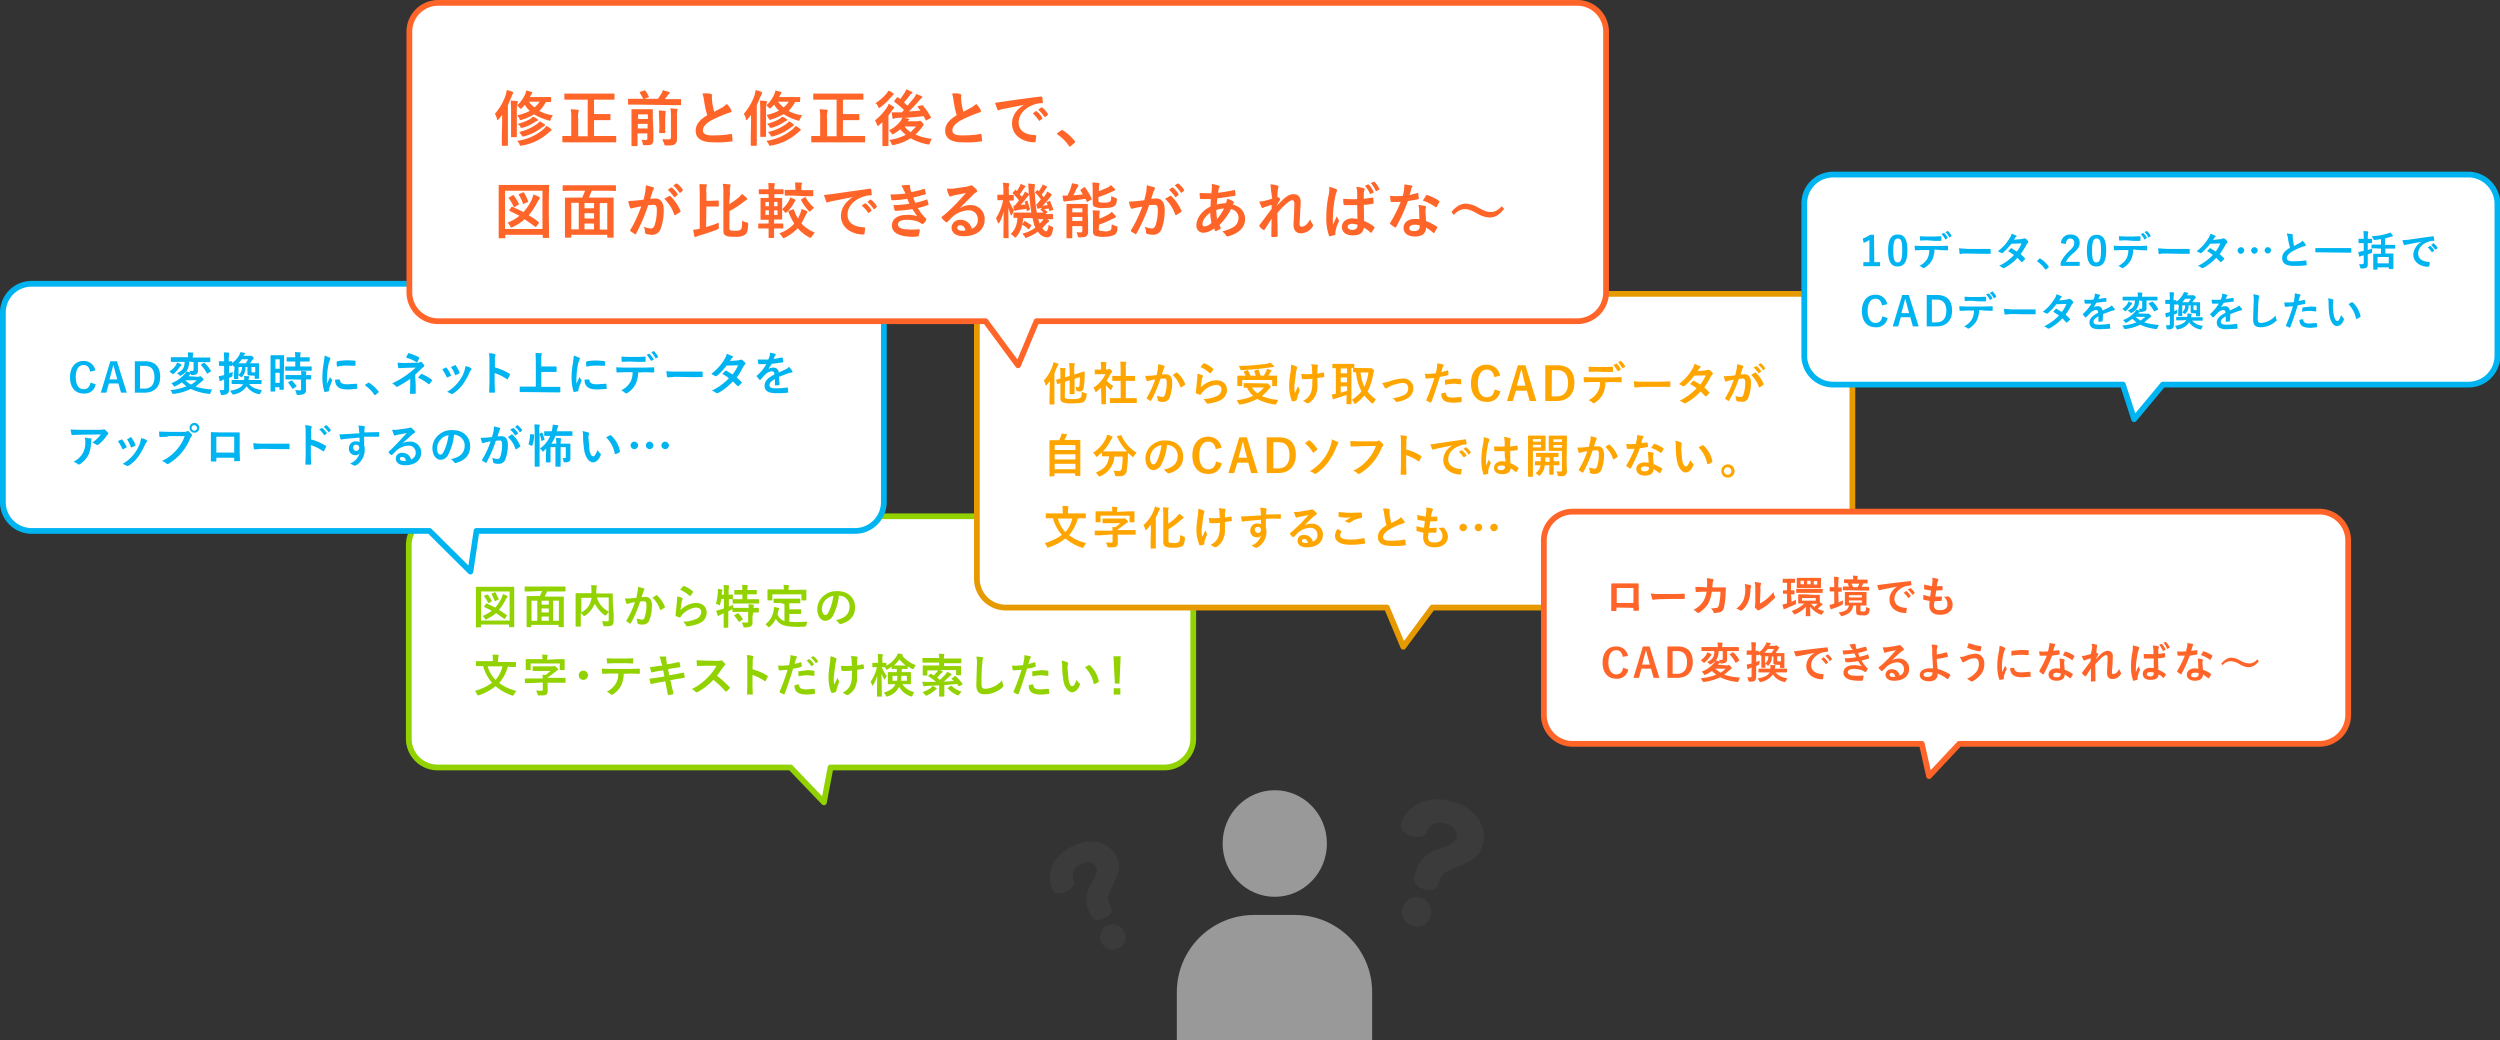
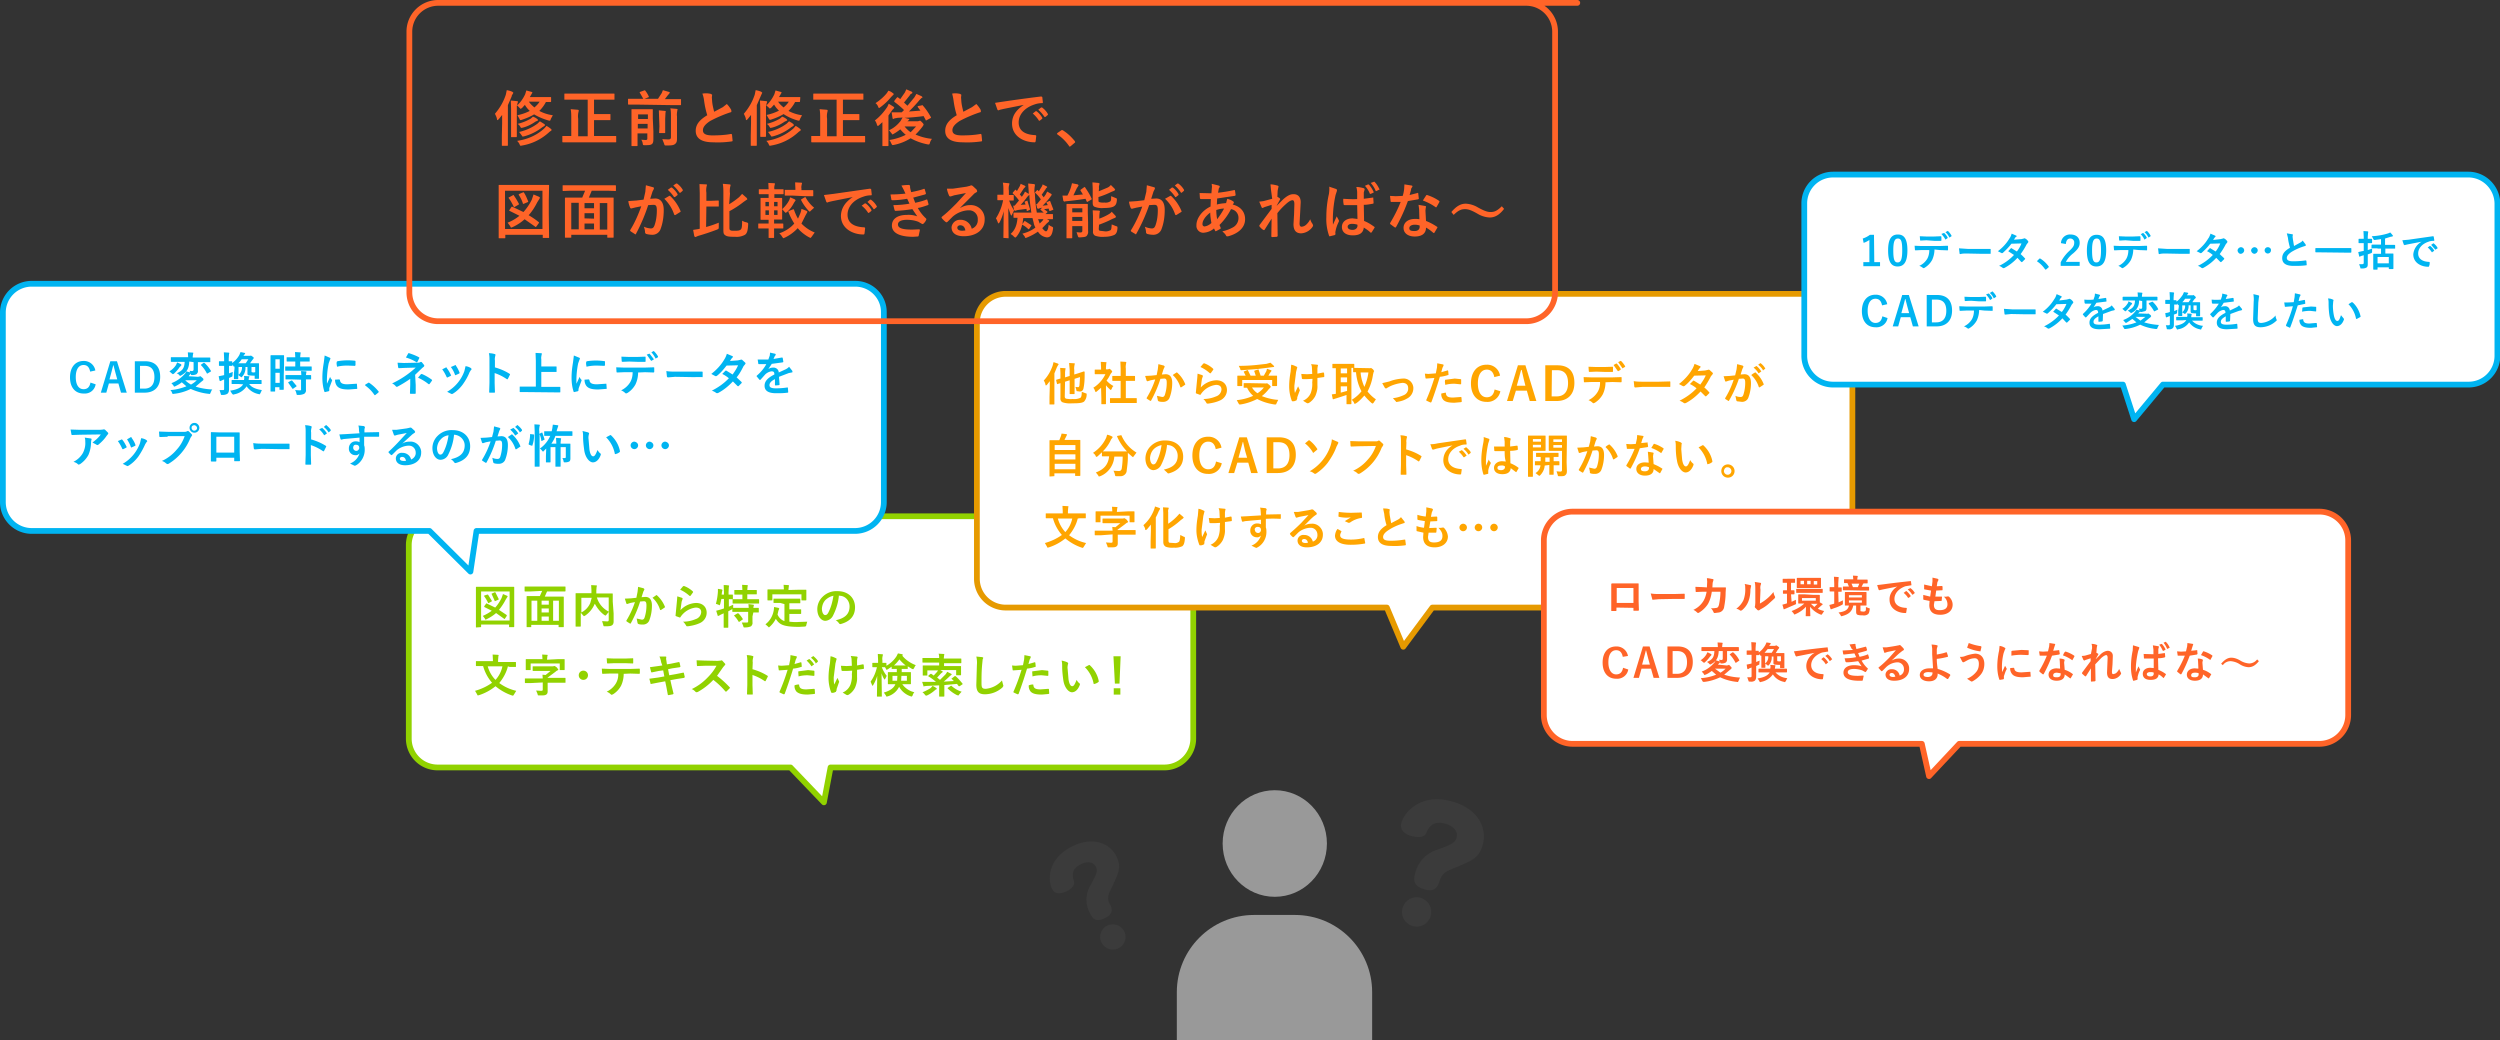
<svg xmlns="http://www.w3.org/2000/svg" version="1.1" id="レイヤー_1" x="0" y="0" viewBox="0 0 867.8 361" xml:space="preserve">
  <rect x="0" y="0" width="867.8" height="361" fill="#333333" stroke="none" />
  <style>
    .st0{fill:#fff}.st2{fill:#91d200}.st4{fill:orange}.st5{fill:none;stroke:#00b4f1;stroke-width:2;stroke-linejoin:round}.st6{fill:#00b4f1}.st7{fill:none;stroke:#ff6428;stroke-width:2;stroke-linejoin:round}.st8{fill:#ff6428}.st9{opacity:.3}.st10{fill:#4d4d4d}.st11{fill:#999}
  </style>
  <g id="layout">
    <path class="st0" d="M404.2 179.2H151.9a10 10 0 00-10 10v67.2a10 10 0 0010 10h122.5l11.6 12.1 2.3-12.1h115.9a10 10 0 0010-10v-67.2a10 10 0 00-10-10z" />
    <path d="M404.2 179.2H151.9a10 10 0 00-10 10v67.2a10 10 0 0010 10h122.5l11.6 12.1 2.3-12.1h115.9a10 10 0 0010-10v-67.2a10 10 0 00-10-10z" fill="none" stroke="#91d200" stroke-width="2" stroke-linejoin="round" />
    <path class="st2" d="M165.4 217.8c-.2 0-.2 0-.2-.2v-9.3-4.4c0-.1 0-.2.2-.2H178.3c.1 0 .2 0 .2.2v13.6s0 .2-.2.2h-1.4c-.2 0-.2 0-.2-.2v-.7H167v.7c0 .2 0 .2-.2.2l-1.4.1zm1.6-2.4h9.9v-10.1H167v10.1zm1.7-5.8c.1-.2.2-.2.3-.1l2.9 1.4c.9-1 1.6-2.1 2.2-3.3l.5-1.4 1.4.6c.2.1.2.2.2.3l-.2.3-.5.8c-.6 1.2-1.4 2.4-2.3 3.5l2.7 1.8v.3l-.6.9c-.1.2-.2.2-.3.1l-2.8-2c-.9.8-2 1.5-3.2 2.1l-.4.2c-.1 0-.2-.1-.3-.4l-.7-.9c1.1-.5 2.2-1.1 3.1-1.8l-2.6-1.3v-.3l.6-.8zm.4-3.2h.3l1.3 2.1c.1.1.1.2-.1.3l-.9.5c-.2.1-.2.1-.3-.1a16 16 0 00-1.3-2.2c-.1-.1-.1-.2.1-.3l.9-.3zm2.6-.8c.2-.1.2 0 .3.1l1.1 2.2c.1.2 0 .2-.2.3l-.9.4c-.2.1-.3.1-.3-.1l-1-2.2c-.1-.2-.1-.2.1-.3l.9-.4zM184.3 205.3h-2c-.1 0-.2 0-.2-.2v-1.3c0-.2 0-.2.2-.2h13.8c.1 0 .2 0 .2.2v1.3c0 .1 0 .2-.2.2h-6.2l-.8 1.8h6.4c.1 0 .2 0 .2.2v10.2c0 .1 0 .2-.2.2h-1.4c-.2 0-.2 0-.2-.2v-.6h-9.5v.6c0 .2 0 .2-.2.2H183c-.2 0-.2 0-.2-.2v-7-3.4c0-.1 0-.2.2-.2h4.4l.8-1.8-3.9.2zm.2 10.2h2v-7h-2v7zm6-5.6v-1.4H188v1.4h2.5zm0 2.7v-1.4H188v1.4h2.5zm0 2.9V214H188v1.5h2.5zm1.5-7v7h2v-7h-2zM213 212.9v2.8c0 .5-.1 1-.5 1.3-.4.3-.9.4-2.5.4-.5 0-.5 0-.6-.5l-.4-1.3 1.7.1c.5 0 .6-.1.6-.6v-2.7l-.8 1-.3.3-.4-.2c-1.4-1-2.5-2.4-3.3-3.9l-.1.1c-.7 1.6-1.8 3-3.3 4l-.4.2-.3-.3-.8-.9v4.6c0 .1 0 .2-.2.2H200c-.2 0-.2 0-.2-.2v-8.7-2.5c0-.1 0-.2.2-.2H205.3v-1.1l-.1-1.7 1.8.1c.2 0 .2.1.2.2l-.1.3-.1 1.2v1.1h5.5c.1 0 .2 0 .2.2v2.6l.3 4.1zm-11.2-.3a6.6 6.6 0 003.1-3.3l.5-1.8h-3.6v5.1zm9.5-5.2h-4.1a8 8 0 004.1 4.9v-4.9zM221.3 205.5l.2-1.8 1.9.5.3.3-.1.3-.3.6-.6 1.9 1.3-.1c1.5 0 2.3 1 2.3 3 0 1.8-.3 3.5-.9 5.1-.3.9-1.2 1.5-2.2 1.5-.5 0-1.1 0-1.6-.2-.2-.1-.3-.3-.3-.4l-.3-1.5 1.8.4c.5 0 .8-.2 1-.9.4-1.3.6-2.6.6-4 0-1.1-.2-1.5-.9-1.5l-1.3.1c-.8 2.6-1.9 5.1-3.2 7.5-.1.2-.2.2-.4.1l-1.1-.7-.1-.2.1-.2a30 30 0 002.9-6.3l-1.6.3-.9.3c-.2.1-.4.1-.5-.2l-.5-1.6 2.1-.1 1.9-.2.4-2zm6.5 1.1c.1-.1.2 0 .3.1 1.2 1.1 2.1 2.4 2.7 3.9.1.1 0 .2-.1.3l-1.2.8c-.2.1-.3.1-.4-.1-.5-1.6-1.4-3-2.6-4.1l1.3-.9zM236.7 207.5l.3.3-.1.2-.3.9-.4 2.9a7.8 7.8 0 015.4-2.5c2.3 0 3.7 1.4 3.7 3.4 0 1.6-1 3-2.4 3.6-1.3.6-2.7.9-4.1 1.1-.4 0-.5 0-.6-.2-.3-.5-.6-1-1.1-1.4 1.5 0 3-.3 4.4-.9a2.7 2.7 0 001.9-2.4c0-.9-.5-1.6-1.9-1.6a7.4 7.4 0 00-5.3 3.3c-.1.2-.2.2-.4.1l-1.1-.4c-.2-.1-.2-.1-.2-.3l.5-5.2.1-1.4 1.6.5zm.4-4l.3-.1a9 9 0 013.1 1.9l.1.2-.1.2-.8 1.1-.2.1-.2-.1c-1-.9-2.1-1.6-3.2-2.1l1-1.2zM261.2 214v2c.1.5-.1 1-.5 1.4-.7.3-1.4.4-2.1.4-.5 0-.5 0-.6-.5l-.5-1.2h1.7c.4 0 .5-.1.5-.5v-3.2H254.4c-.1 0-.2 0-.2-.2v-.8l-.3.2-1.1.6v5.5c0 .1 0 .2-.2.2h-1.2c-.2 0-.2 0-.2-.2v-4.8l-1.1.5-.5.3-.3.1c-.1 0-.2 0-.2-.2l-.5-1.6 1.5-.4 1.2-.4v-3.3h-.9l-.4 1.8-.2.4a.8.8 0 01-.4-.2l-.9-.3c.4-1.4.6-2.8.7-4.2v-1l1.3.2.3.2-.1.3-.1.5-.1.8h.8v-.9l-.1-2.4a8 8 0 011.6.1c.2 0 .3.1.3.2l-.1.3-.1 1.8v.9h1.3c.1 0 .2 0 .2.2v1.4h3.3v-1.6h-2.6c-.1 0-.2 0-.2-.2V205c0-.2 0-.2.2-.2h2.6l-.1-1.8 1.7.1c.2 0 .3.1.3.2l-.1.3-.1 1.2h3.1c.1 0 .2 0 .2.2v1.1c0 .2 0 .2-.2.2h-3.1v1.7H263.3c.1 0 .2 0 .2.2v1.1c0 .2 0 .2-.2.2h-8.8c-.1 0-.2 0-.2-.2v-1.2-.1H253v2.6l1.5-.7v1.1h5.4l-.1-1.3 1.6.2c.2 0 .3.1.3.2l-.1.3-.1.6h1.7c.1 0 .2 0 .2.2v1.2c0 .2 0 .2-.2.2h-1.7l-.3 1.4zm-5.2-1.1h.3a9 9 0 011.5 1.9c.1.1.1.2-.1.3l-1 .7-.2.1-.1-.1c-.4-.7-.9-1.4-1.5-2-.1-.1-.1-.2.1-.3l1-.6zM270.9 209.3h-2.2c-.1 0-.2 0-.2-.2V208c0-.2 0-.2.2-.2h8.9c.1 0 .2 0 .2.2v1.2c0 .2 0 .2-.2.2H274v2.1h3.9c.1 0 .2 0 .2.2v1.2c0 .1 0 .2-.2.2H274v2.7c1 .1 2.1.2 3.1.1l3.1-.1-.3 1.1c-.1.5-.1.5-.6.6l-1.9.1c-5.7 0-6.9-.9-8.1-2.8a9 9 0 01-2.4 3l-.3-.3-.9-.8c1.6-1.2 2.6-3 2.9-5l.1-1 1.5.3.3.2-.1.3-.2.5-.3 1.3a4 4 0 002.4 2.3v-5.9l-1.4-.4zm6.7-4.6h2.1c.1 0 .2 0 .2.2v3.3c0 .1 0 .2-.2.2h-1.3c-.2 0-.2 0-.2-.2v-1.9h-10.1v1.9c0 .2 0 .2-.2.2h-1.3c-.2 0-.2 0-.2-.2v-2.4-1c0-.1 0-.2.2-.2h5.5v-.1l-.1-1.5 1.7.1.2.2-.1.3-.1 1v.2l3.9-.1zM291.2 206.7c-.2 2.4-.9 4.7-2 6.9a3.2 3.2 0 01-2.7 1.9c-1.4 0-2.8-1.5-2.8-4.1a6 6 0 011.8-4.2 6.8 6.8 0 015.2-2c3.8 0 6.1 2.4 6.1 5.6 0 3-1.7 4.9-4.9 5.8-.3.1-.5 0-.7-.3-.3-.4-.7-.8-1.1-1 2.7-.6 4.8-1.8 4.8-4.8 0-2-1.5-3.7-3.5-3.7l-.2-.1zm-4.6 1.5c-.8.8-1.2 1.9-1.3 3 0 1.5.6 2.3 1.1 2.3s.8-.2 1.2-1c.9-1.8 1.4-3.7 1.7-5.7-1 .2-1.9.7-2.7 1.4zM176.3 231.3c-.5 2.1-1.6 4.1-3 5.8 1.8 1.3 3.7 2.2 5.9 2.7l-.8 1.3-.3.4-.4-.1c-2.1-.7-4-1.8-5.7-3.2a17.6 17.6 0 01-5.7 3.1l-.4.1c-.1 0-.2-.1-.3-.4l-.7-1.2c2.1-.6 4.1-1.5 5.9-2.8a14.9 14.9 0 01-3.1-5.8h-2.3c-.1 0-.2 0-.2-.2v-1.3c0-.2 0-.2.2-.2h5.7v-.5l-.1-1.8 1.8.1c.2 0 .3.1.3.2l-.1.3-.1 1.2v.8h6c.1 0 .2 0 .2.2v1.3c0 .2 0 .2-.2.2h-2l-.6-.2zm-7 0c.5 1.8 1.4 3.4 2.7 4.7a10 10 0 002.4-4.7h-5.1zM184.4 237.1h-2c-.1 0-.2 0-.2-.2v-1.2c0-.2 0-.2.2-.2h6l-.1-1.3 1.1.1 1.7-1.4h-6c-.1 0-.2 0-.2-.2v-1.2c0-.2 0-.2.2-.2H191.9l.5-.1h.2l.7.5.5.7c0 .1-.1.3-.3.3a3 3 0 00-.7.5l-2.7 2v.1h6c.1 0 .2 0 .2.2v1.3c0 .2 0 .2-.2.2h-6v3c0 .4-.1.9-.5 1.1-.4.3-.9.3-2.4.3-.5 0-.5 0-.6-.5l-.5-1.2 1.7.1c.5 0 .6-.1.6-.5v-2.4l-4 .2zm9.3-8.3h2.1c.1 0 .2 0 .2.2V232.4c0 .1 0 .2-.2.2h-1.3c-.2 0-.2 0-.2-.2v-2.1h-10.1v2.1c0 .2 0 .2-.2.2h-1.3c-.2 0-.2 0-.2-.2V230v-1c0-.1 0-.2.2-.2h5.6v-.1l-.1-1.5 1.7.1c.2 0 .2.1.2.2l-.1.3-.1 1v.2l3.8-.2zM204.1 234.4c0 .9-.7 1.6-1.6 1.6s-1.6-.7-1.6-1.6c0-.9.7-1.6 1.6-1.6.9 0 1.6.7 1.6 1.6zM216.5 233.9c0 1.4-.3 2.8-.9 4.1a8 8 0 01-2.8 3l-.5.2-.3-.2c-.4-.4-.9-.7-1.4-.9a7.4 7.4 0 003.2-2.9 6 6 0 00.8-3.4h-3l-2.4.1c-.1 0-.2-.1-.2-.3l-.1-1.5 2.7.1h7.2l3.1-.1c.2 0 .2.1.2.3v1.2c0 .2-.1.3-.2.3l-3.1-.1-2.3.1zm-3.2-3.7l-2.3.1c-.2 0-.3-.1-.3-.3l-.1-1.5 2.7.1h3.6l2.7-.1c.2 0 .2.1.2.3v1.2c0 .2 0 .3-.2.3l-2.7-.1h-3.6zM229.5 229.9c-.1-.7-.3-1.4-.6-2h2.1c.2 0 .3.1.3.2a2 2 0 000 1.1l.2 1.4 1.3-.2 2.9-.6.2.2.3 1.4-.2.2-2.7.4-1.4.3.4 2.1 2.3-.4 2.5-.5c.2 0 .3 0 .3.2l.3 1.3-.2.3-2.6.4-2.2.4.4 1.8.7 2.9-.2.2-1.5.3c-.2 0-.3-.1-.3-.2l-.5-2.7-.4-1.9-2.2.4-2.6.5c-.1.1-.3 0-.3-.1v-.1l-.4-1.6 3-.4 2.2-.4-.4-2.1-1.5.2-2.4.5c-.2 0-.2 0-.3-.2l-.4-1.6 2.9-.4 1.4-.2-.4-1.1zM249.1 229.4l1.1-.1.2-.1.3.1 1 1.1.1.2-.2.3-.6.7-2.1 3a33.1 33.1 0 014.5 4.1l-.1.2-1.1 1.1-.2.1-.2-.1a26.5 26.5 0 00-4.2-4 21.8 21.8 0 01-5.4 4.2l-.4.1-.3-.1c-.4-.4-.8-.8-1.4-1 2.1-1 4-2.4 5.6-4.1 1.2-1.2 2.2-2.5 3-4h-4.1l-2.5.1c-.1 0-.2-.1-.2-.3l-.1-1.7 2.7.1 4.6.1zM261.2 232.3c1.8.5 3.5 1.2 5.1 2.2.2.1.3.2.2.4l-.7 1.4-.2.2-.2-.1c-1.3-.9-2.7-1.6-4.2-2.1v3.5l.1 3.1c0 .2-.1.2-.3.2h-1.4c-.2 0-.3-.1-.3-.2l.1-3.2v-7.9c0-.8 0-1.6-.2-2.4a7 7 0 012 .3c.2 0 .3.1.3.3l-.1.4c-.1.5-.2 1-.1 1.5l-.1 2.4zM277.9 229.9c.2-.1.2 0 .3.2l.1 1.1c0 .3 0 .3-.2.3-.9.3-1.8.5-2.8.6a147 147 0 01-2.9 8.7c-.1.2-.2.2-.4.2l-1.3-.6c-.1-.1-.2-.2-.1-.3 1.1-2.5 2-5 2.8-7.6l-2.8.2c-.2 0-.3 0-.3-.3l-.2-1.4 1.2.1 2.6-.2.4-2 .1-1.5 2 .4c.1 0 .2.1.2.3l-.1.3-.3.6-.4 1.5 2.1-.6zm-.7 7.7c.2 0 .2.1.2.2.1 1.2.9 1.5 2.5 1.5l2.7-.2.2.1.1 1.4c0 .2 0 .2-.3.3l-2.2.2c-2 0-3.1-.3-3.9-1a3 3 0 01-.7-2.2 4 4 0 011.4-.3zm-.1-4.3c0-.2 0-.3.3-.3l3.1-.4 1.9.2c.2 0 .3.1.3.2v1.3c0 .3-.1.3-.3.3l-2-.2c-1.1 0-2.2.1-3.2.4l-.1-1.5zm3.7-4.5c.1-.1.1 0 .2 0a8 8 0 011.5 1.7c.1.1.1.2 0 .2l-.7.5c-.1.1-.2.1-.2 0-.4-.7-1-1.3-1.6-1.9l.8-.5zm1.4-1c.1-.1.1-.1.2 0 .6.5 1.1 1 1.5 1.6v.3l-.6.5c-.1.1-.2.1-.2 0v-.1c-.4-.7-1-1.3-1.6-1.8l.7-.5zM290.2 240c0 .1 0 .2-.2.2a2 2 0 01-1.1.3c-.2 0-.3 0-.4-.2-.6-1.6-.9-3.3-.9-5 0-1.7.2-3.4.5-5.1l.2-2.4c.6.1 1.1.3 1.7.6.3.1.4.2.4.4l-.1.3-.3 1.2-.6 4.8c0 .8 0 1.7.2 2.5l1.1-2.3.5 1.1.1.3-.2.5-.7 2v.4l-.2.4zm5.6-7.2l-1.9.1h-1.4c-.2 0-.4-.1-.4-.3l-.2-1.5 2 .1 1.8-.1-.1-2.1a3 3 0 00-.3-1.3l2.1.2c.2.1.3.1.3.3l-.1.3-.1.7v1.8l2-.4.3.1.1 1.2c0 .2-.1.3-.2.3l-2.2.3v2.5c.1 1.3-.2 2.5-.7 3.7-.5 1-1.3 1.9-2.3 2.5l-.4.1-.3-.1-1.3-.8a5 5 0 002.7-2.7c.4-1.1.6-2.4.5-3.6l.1-1.3zM304.5 231.6H303c-.1 0-.2 0-.2-.2v-1.1c0-.2 0-.2.2-.2h1.8v-1l-.1-2.1 1.5.1c.2 0 .3.1.3.2l-.1.3c-.1.5-.2 1-.1 1.5v1h1.2c.1 0 .2 0 .2.2v.8a10 10 0 003.5-3.3l.5-1 1.5.3.2.2-.1.2-.1.1c1.2 1.5 2.9 2.6 4.7 3.3-.3.3-.4.6-.6 1l-.3.4-.4-.1-1.5-.9v.7c0 .2 0 .2-.2.2H313v1.1h3c.1 0 .2 0 .2.2v3.8c0 .1 0 .2-.2.2h-2.8c1 1.4 2.5 2.4 4.2 2.8-.3.3-.5.7-.6 1.1l-.3.4-.4-.1a7.2 7.2 0 01-4-3.3 6.4 6.4 0 01-3.9 3.3l-.4.1c-.1 0-.2-.1-.3-.4l-.7-1c2.1-.6 3.5-1.6 4-2.9h-2.4c-.1 0-.2 0-.2-.2V234.7v-1.2c0-.1 0-.2.2-.2h2.9v-1.1h-1.6c-.1 0-.2 0-.2-.2v-.6l-1.3.9-.4.2c-.1 0-.2-.1-.3-.4l-.3-.5h-1.1a11 11 0 001.7 3l-.5 1-.2.3-.2-.2c-.4-.6-.7-1.3-.9-2l.1 7.9c0 .3 0 .2-.2.2h-1.3c-.2 0-.2 0-.2-.2l.1-7a13 13 0 01-1.4 3.2l-.2.3-.2-.3-.5-1.2c1.1-1.5 1.8-3.2 2.2-5h.1zm5.3 3v1.7h1.6l.1-1.7h-1.7zm3.4-3.6h1.2c-.8-.6-1.5-1.3-2.2-2.1-.6.8-1.2 1.5-1.9 2.1H313.2zm1.6 3.6h-1.9l-.1 1.7h2v-1.7zM325 238.8l.2.3c0 .1-.1.2-.3.2l-.5.4c-.8.7-1.7 1.3-2.6 1.7l-.4.1-.4-.4a3 3 0 00-.8-.8c1-.4 2-.9 2.9-1.5l.6-.7c.6.2.9.5 1.3.7zm6.4-4.1h.3c.9.8 1.7 1.7 2.4 2.6.1.1.1.2-.1.3l-.9.6h-.3l-.6-.8-4.4.4v3.8c0 .1 0 .2-.2.2h-1.4c-.2 0-.2 0-.2-.2V237.9l-4.4.2-.7.1-.3.1a32.5 32.5 0 00-.5-1.6h4.8c-.8-.7-1.7-1.4-2.6-1.9l-.1-.1.1-.2.7-.6h.3l.8.6 1.2-1.3.3-.5h-3.7v1.6c0 .2 0 .2-.2.2h-1.2c-.2 0-.2 0-.2-.2V232v-.8c0-.2 0-.2.2-.2h5.5v-1h-5.6c-.1 0-.2 0-.2-.2v-1.2c0-.2 0-.2.2-.2h5.6c0-.5 0-1-.2-1.5l1.7.1c.2 0 .3.1.3.2l-.1.4-.1 1h5.9c.1 0 .2 0 .2.2v1.2c0 .2 0 .2-.2.2H327.7v1h5.7c.1 0 .2 0 .2.2v2.8c0 .1 0 .2-.2.2h-1.3c-.2 0-.2 0-.2-.2v-1.6h-5.5l.7.4.2.2-.2.2-.5.4-1.3 1.4 1 .8 2-2 .5-.8 1.4.7.2.2-.2.2-.5.4a36 36 0 01-2.1 1.9l3.5-.2-.7-.7c-.2-.2-.1-.2.1-.3l.9-.7zm-1.4 3.4l.2-.1.1.1c1 .9 2.2 1.6 3.5 2l-.8.9c-.2.3-.2.4-.4.4l-.4-.1c-1.2-.6-2.3-1.4-3.2-2.3-.1-.1-.1-.2.1-.3l.9-.6zM340.9 228.1c.3.1.4.1.4.3l-.2.5-.2 2c-.2 2.5-.2 4.1-.2 6.2 0 1.6.2 2 1.5 2a8.5 8.5 0 005.6-2.9l.4 1.5.1.4-.3.5a9.2 9.2 0 01-6.1 2.4c-2 0-3-.8-3-3.3l.2-6.9c.1-1 0-2-.2-2.9l2 .2zM359.1 229.9c.2-.1.2 0 .3.2l.1 1.1c0 .3 0 .3-.2.3-.9.3-1.8.5-2.8.6a147 147 0 01-2.9 8.7c-.1.2-.2.2-.4.2l-1.3-.6c-.1-.1-.2-.2-.1-.3 1.1-2.5 2-5 2.8-7.6l-2.8.2c-.2 0-.3 0-.3-.3l-.2-1.4 1.2.1 2.6-.2.4-2 .1-1.5 2 .4c.1 0 .2.1.2.3l-.1.3-.3.6-.4 1.5 2.1-.6zm-.6 7.7c.2 0 .2.1.2.2.1 1.2.9 1.5 2.5 1.5l2.7-.2.2.1.1 1.4c0 .2 0 .2-.3.3l-2.2.2c-2.1 0-3.2-.3-3.9-1a3 3 0 01-.7-2.2 4 4 0 011.4-.3zm-.2-4.3c0-.2 0-.3.3-.3l3.1-.4 1.9.2c.2 0 .3.1.3.2v1.3c0 .3-.1.3-.3.3l-2-.2c-1.1 0-2.2.1-3.2.4l-.1-1.5zM370.5 229.9l.3.3-.1.4c-.1.5-.2 1-.1 1.6l.3 3.6c.2 1.3.6 2.4 1.3 2.4.5 0 .9-.6 1.5-2.2.3.5.6.9 1 1.2.2.1.2.4.1.6-.6 1.6-1.6 2.5-2.7 2.5s-2.6-1.5-3-4.2c-.2-1.5-.4-3.1-.4-4.7 0-.7 0-1.4-.2-2.1a9 9 0 012 .6zm7.4 1l.2-.1.2.1c1.6 1.5 2.7 3.4 3.1 5.5 0 .2 0 .3-.2.4-.4.3-.8.5-1.3.6-.2.1-.3 0-.3-.2a11 11 0 00-3-5.6l1.3-.7zM388.6 237.3H387l-.5-9.5h2.5l-.4 9.5zm.3 1.6v2.2h-2.3v-2.2h2.3z" />
    <path class="st0" d="M633 102H349.1a10 10 0 00-10 10v88.9a10 10 0 0010 10h132.3l5.7 13.6 10.1-13.6H633a10 10 0 0010-10V112a10 10 0 00-10-10z" />
    <path d="M633 102H349.1a10 10 0 00-10 10v88.9a10 10 0 0010 10h132.3l5.7 13.6 10.1-13.6H633a10 10 0 0010-10V112a10 10 0 00-10-10z" fill="none" stroke="#e69a00" stroke-width="2" stroke-linejoin="round" />
    <path class="st4" d="M364.4 134.2v-1.9l-1 1.3-.3.2c-.1 0-.2-.1-.2-.3-.1-.5-.3-1-.6-1.4 1.4-1.5 2.4-3.2 3.1-5.2l.3-1.2 1.5.5.3.2-.2.3-.4.7-.9 2.2v10.6c0 .1 0 .2-.2.2h-1.3c-.2 0-.2 0-.2-.2v-2.4l.1-3.6zm5.2 3.4c0 .5.2.7.5.8.7.1 1.5.2 2.2.1.9.1 1.8 0 2.7-.4.3-.2.5-.7.5-2.1l1.3.5c.4.1.4.1.4.5 0 .9-.3 1.7-.9 2.4-.7.5-1.8.6-4.1.6-1.1.1-2.2 0-3.2-.3-.7-.2-1-.9-.9-1.6V133l-1 .3c-.2.1-.2 0-.2-.1l-.3-1.2.1-.2 1.4-.4v-1.9l-.1-1.8 1.6.1c.2 0 .3.1.3.2l-.1.3-.1.9v1.8l1.6-.5v-2.2l-.2-2.3 1.7.1c.2 0 .3.1.3.2l-.1.3c-.1.6-.2 1.2-.1 1.8v1.6l1.3-.4 2.1-.7.2.2v1.4c0 1.4-.1 2.9-.4 4.3-.1.7-.7 1.2-1.4 1.1l-.7-.1c-.3 0-.3 0-.4-.5l-.3-1 .9.1c.3 0 .4-.2.5-.6l.2-2.9-1.9.6v5.1c0 .1 0 .2-.2.2h-1.3c-.2 0-.2 0-.2-.2V132l-1.6.5-.1 5.1zM382.2 134.6l-1.5 1.3-.3.2s-.2-.1-.3-.4c-.1-.4-.3-.8-.6-1.1 1.8-1.1 3.3-2.8 4.2-4.7h-3.5c-.1 0-.2 0-.2-.2v-1.2c0-.2 0-.2.2-.2h2v-.7l-.1-2 1.7.1c.2 0 .3.1.3.2l-.1.3-.1 1.3v.7h.7l.3-.1.2-.1.6.4.4.6-.2.3-.4.5c-.4.8-.8 1.6-1.4 2.3.7.8 1.5 1.4 2.4 1.9a2 2 0 00-.6 1l-.3.4-.3-.2c-.5-.5-1-.9-1.4-1.5v6.4c0 .1 0 .2-.2.2h-1.2c-.2 0-.2 0-.2-.2v-1.9l-.1-3.6zm5.4 5.3h-2.1c-.1 0-.2 0-.2-.2v-1.3c0-.2 0-.2.2-.2h3.5v-6h-2.7c-.1 0-.2 0-.2-.2v-1.3c0-.2 0-.2.2-.2h2.7v-2.6l-.1-2.4 1.8.1.3.2-.1.3c-.1.6-.2 1.2-.1 1.8v2.6h3c.1 0 .2 0 .2.2v1.3c0 .2 0 .2-.2.2h-3v6h3.6c.1 0 .2 0 .2.2v1.3c0 .2 0 .2-.2.2H387.6zM401.9 128.2l.2-1.8 1.9.5.3.3-.1.3-.3.6-.6 1.9 1.3-.1c1.5 0 2.3 1 2.3 3 0 1.8-.3 3.5-.9 5.1-.3.9-1.2 1.5-2.2 1.5-.5 0-1.1 0-1.6-.2-.2-.1-.3-.3-.3-.4l-.3-1.5 1.8.4c.5 0 .8-.2 1-.9.4-1.3.6-2.6.6-4 0-1.1-.2-1.5-.9-1.5l-1.3.1c-.8 2.6-1.9 5.1-3.2 7.5-.1.2-.2.2-.4.1l-1.1-.7-.1-.2.1-.2a30 30 0 002.9-6.3l-1.6.3-.9.3c-.2.1-.4 0-.5-.2l-.5-1.6 2.1-.1 1.9-.2.4-2zm6.5 1.1c.1-.1.2 0 .3.1 1.2 1.1 2.1 2.4 2.7 3.9.1.1 0 .2-.1.3l-1.2.8c-.2.1-.3.1-.4-.1-.5-1.6-1.4-3-2.6-4.1.4-.4.9-.6 1.3-.9zM417.3 130.2l.3.3-.1.2-.3.9-.4 2.9a7.8 7.8 0 015.4-2.5c2.3 0 3.7 1.4 3.7 3.4 0 1.6-1 3-2.4 3.6-1.3.6-2.7.9-4.1 1.1-.4 0-.5 0-.6-.2-.3-.5-.6-1-1.1-1.4 1.5 0 3-.3 4.4-.9a2.7 2.7 0 001.9-2.4c0-.9-.5-1.6-1.9-1.6a7.4 7.4 0 00-5.3 3.3c-.1.2-.2.2-.4.1l-1.1-.4c-.2-.1-.2-.1-.2-.3l.5-5.2.1-1.4 1.6.5zm.4-4l.3-.1a9 9 0 013.1 1.9l.1.2-.1.2-.8 1.1-.2.1-.2-.1c-1-.9-2.1-1.6-3.2-2.1l1-1.2zM439.2 133.1h.4l.2-.1.8.6c.5.5.5.6.5.7l-.2.3-.5.5c-.7.9-1.5 1.7-2.4 2.4 1.8.7 3.8 1.2 5.7 1.3l-.6 1.2c-.1.4-.2.4-.4.4h-.3c-2.1-.3-4.1-.9-6-1.9-1.8.9-3.8 1.6-5.8 1.9h-.3c-.2 0-.2-.1-.4-.4l-.6-1.1c2-.2 3.9-.7 5.7-1.5a8.3 8.3 0 01-2.1-2.8h-1c-.2 0-.2 0-.2-.2v-1.2c0-.2 0-.2.2-.2h2.2l5.1.1zm-6.3-4.6c.2-.1.3 0 .3.1l.9 1.8h1.8l-.5-1.5c-.1-.1 0-.2.2-.3l1-.3c.2-.1.3-.1.3.1l.7 2h1.1l.9-1.6.2-.8 1.4.5.2.2-.2.3-.4.5-.5.9h2.8c.1 0 .2 0 .2.2v3.2c0 .1 0 .2-.2.2h-1.3c-.2 0-.2 0-.2-.2v-1.9h-10.4v1.9c0 .2 0 .2-.2.2h-1.3c-.2 0-.2 0-.2-.2v-2.3-.9c0-.1 0-.2.2-.2h2.7l-.6-1.2c-.1-.1-.1-.2.1-.3l1-.4zm9.2-1.6l.2.3c0 .1-.1.2-.3.2l-.8.1-4.7.6-5.5.4c-.4 0-.4 0-.5-.5l-.5-1c2 0 4.1-.1 6-.3l3.6-.4 1.4-.4 1.1 1zm-7.5 7.6a6 6 0 001.9 2c.8-.5 1.6-1.2 2.2-2h-4.1zM450.1 138.8c0 .1 0 .2-.2.2a2 2 0 01-1.1.3c-.2 0-.3 0-.4-.2-.6-1.6-.9-3.3-.9-5 0-1.7.2-3.4.5-5.1l.2-2.4c.6.1 1.1.3 1.7.6.3.1.4.2.4.4l-.1.3-.3 1.2-.6 4.8c0 .8 0 1.7.2 2.5l1.1-2.3.5 1.1.1.3-.2.5-.7 1.9v.4l-.2.5zm5.5-7.3l-1.9.1h-1.4c-.2 0-.4-.1-.4-.3l-.2-1.5 2 .1 1.8-.1-.1-2.1a3 3 0 00-.3-1.3l2.1.2c.2 0 .3.1.3.3l-.1.3-.1.7v1.8l2-.4.3.1.1 1.2c0 .2-.1.3-.2.3l-2.2.3v2.5c.1 1.3-.2 2.5-.7 3.7-.5 1-1.3 1.9-2.3 2.5l-.4.1-.3-.1-1.3-.8a5 5 0 002.7-2.7c.4-1.1.6-2.4.5-3.6l.1-1.3zM475.3 127.8h.4l.2-.1.7.5.4.6-.2.4-.2.8c-.3 2.1-.9 4-1.9 5.9.8 1 1.8 2 2.9 2.7l-.8 1.2-.3.3-.4-.2c-.9-.8-1.7-1.6-2.5-2.6-.9 1-1.8 2-2.9 2.7l-.4.2c-.1 0-.2-.1-.3-.4-.2-.4-.4-.7-.8-1 1.3-.8 2.5-1.8 3.4-3-1.1-2-1.7-4.3-1.9-6.6h-.8c-.1 0-.2 0-.2-.2v-1.3h-.6V140.1c0 .1 0 .2-.2.2h-1.3c-.2 0-.2 0-.2-.2v-3a150.4 150.4 0 01-4.3 1.4l-.3.1a.2.2 0 01-.2-.2l-.3-1.5 1.4-.2v-8.9h-1c-.2 0-.2 0-.2-.2v-1.1c0-.2 0-.2.2-.2h7.2c.1 0 .2 0 .2.2v1.2l5.2.1zm-7.7 1.8v-1.7h-2.2v1.7h2.2zm0 3.1V131h-2.2v1.7h2.2zm0 1.4h-2.2v2.2l2.2-.6v-1.6zm4.7-4.8c.1 1.7.6 3.4 1.3 5 .7-1.6 1.2-3.3 1.4-5h-2.7zM482.3 132.4c1.5-.6 3.1-.9 4.7-1a3.4 3.4 0 013.6 3.1v.3a4 4 0 01-2.3 3.6c-1 .6-2.1.9-3.3 1.1-.3.1-.4 0-.5-.2l-1-1.1c1.3-.1 2.6-.5 3.9-1.1.9-.4 1.5-1.4 1.4-2.4 0-1.1-.7-1.8-2-1.8-1.6.2-3.1.6-4.5 1.3l-.9.5-.3.2-.4-.3-.9-1.6 2.5-.6zM502.4 128.6c.2-.1.2 0 .3.2l.1 1.1c0 .3 0 .3-.2.3-.9.3-1.8.5-2.8.6a147 147 0 01-2.9 8.7c-.1.2-.2.2-.4.2l-1.3-.6c-.1-.1-.2-.2-.1-.3 1.1-2.5 2-5 2.8-7.6l-2.8.2c-.2 0-.3-.1-.3-.3l-.2-1.4 1.2.1 2.6-.2.4-2 .1-1.5 2 .4c.1 0 .2.1.2.3l-.1.3-.3.6-.4 1.5 2.1-.6zm-.7 7.7c.2 0 .2.1.2.2.1 1.2.9 1.5 2.5 1.5l2.7-.2.2.1.1 1.4c0 .2 0 .2-.3.3l-2.2.2c-2.1 0-3.2-.3-3.9-1a3 3 0 01-.7-2.2l1.4-.3zm-.1-4.2c0-.2 0-.3.3-.3l3.1-.4 1.9.2c.2 0 .3.1.3.2v1.3c0 .3-.1.3-.3.3l-2-.2c-1.1 0-2.2.1-3.2.4-.1-.6-.2-1.2-.1-1.5zM518.7 130.9c-.3-1.7-1.2-2.6-2.6-2.6-1.8 0-3.1 1.6-3.1 4.8s1.3 4.8 3.1 4.8c1.5 0 2.4-.9 2.7-2.7l2 .6a4.5 4.5 0 01-4.8 3.7c-3.2 0-5.4-2.3-5.4-6.4s2.2-6.5 5.4-6.5a4.5 4.5 0 014.7 3.8l-2 .5zM533.3 139.2H531l-1-3.6h-3.8l-1.1 3.6h-2l3.8-12.4h2.6l3.8 12.4zm-4.4-7.7l-.7-3.1h-.2l-.8 3-.7 2.5h3l-.6-2.4zM540.6 126.8c3.7 0 5.9 1.9 5.9 6.1s-2.5 6.3-6.2 6.3h-3.9v-12.4h4.2zm-2 10.8h1.7c2.4 0 4-1.4 4-4.6s-1.4-4.5-3.8-4.5h-1.8l-.1 9.1zM557.3 132.7c0 1.4-.3 2.8-.9 4.1a8 8 0 01-2.8 3l-.5.2-.3-.2c-.4-.4-.9-.7-1.4-.9a7.4 7.4 0 003.2-2.9 6 6 0 00.8-3.4h-3l-2.4.1c-.2 0-.2-.1-.2-.3l-.1-1.5 2.7.1h7.2l3.1-.1c.2 0 .2.1.2.3v1.2c0 .2-.1.3-.2.3l-3-.1-2.4.1zm-3.2-3.7l-2.3.1c-.2 0-.3-.1-.3-.3l-.1-1.5 2.7.1h2.9l2.7-.1c.2 0 .2.1.2.3v1.2c0 .2 0 .3-.2.3H557l-2.9-.1zm6.9-2.8h.2c.5.5 1 1.2 1.4 1.9l-.1.3-.7.4c-.1.1-.2 0-.3-.1l-1.4-2 .9-.5zm1.5-.9c.1-.1.1 0 .2 0 .5.5 1 1.1 1.4 1.8.1.1 0 .2-.1.3l-.7.4c-.1.1-.2 0-.2 0v-.1l-1.4-2 .8-.4zM570 134.3l-2.3.2c-.2 0-.4-.1-.4-.3l-.2-1.9c1.1.2 2.3.2 3.5.2h5.2l3.7-.1c.2 0 .3 0 .3.2v1.5c0 .2-.1.3-.3.2H570zM591.9 128.6l.9-.2.3-.1.3.1 1.1 1 .1.3-.2.3-.5.6c-.7 1.4-1.5 2.7-2.3 3.9a12.9 12.9 0 011.8 1.8l-.1.2-1 1-.2.1-.2-.1-1.6-1.6c-1.5 1.6-3.2 3-5.1 4l-.4.1-.3-.1c-.5-.4-1-.6-1.5-.8 2.2-1.1 4.2-2.5 5.9-4.3-.7-.6-1.5-1.1-2.3-1.5l1.1-1.1.2-.1.2.1 2.1 1.3c.7-1 1.4-2 1.9-3.2l-4 .1c-1 1.3-2.1 2.6-3.4 3.6l-.3.1-.3-.1-1.3-.7c1.8-1.4 3.4-3.1 4.5-5 .4-.6.7-1.3.9-2l1.9.8c.1 0 .2.1.2.3l-.2.3-.3.3-.5.8 2.6-.2zM602.8 128.2l.2-1.8 1.9.5.3.3-.1.3-.3.6-.6 1.9 1.3-.1c1.5 0 2.3 1 2.3 3.1 0 1.7-.3 3.4-.9 5-.3.9-1.2 1.5-2.2 1.5l-1.7-.2c-.2-.1-.3-.3-.3-.4l-.3-1.5a4 4 0 001.8.4c.5 0 .8-.2 1-.9.4-1.3.6-2.6.6-4 0-1.1-.2-1.5-.9-1.5l-1.3.1a41.3 41.3 0 01-3.5 7.7h-.1l-1.1-.7-.1-.2.1-.2a30 30 0 002.9-6.3l-1.6.3-.9.3c-.2.1-.4 0-.5-.1v-.1l-.5-1.6 2.1-.1 1.9-.2.5-2.1zm6.4 1.1c.1-.1.2 0 .3.1 1.2 1.1 2.1 2.4 2.7 3.9.1.1 0 .2-.1.3l-1.2.8c-.2.1-.3.1-.4-.1-.5-1.6-1.4-3-2.6-4.1.4-.4.8-.6 1.3-.9zm.4-2.2c.1-.1.1 0 .2 0a8 8 0 011.5 1.7c.1.1.1.2 0 .2l-.7.5c-.1.1-.2.1-.3-.1-.4-.7-1-1.3-1.6-1.8l.9-.5zm1.4-1c.1-.1.2 0 .2 0 .6.5 1.1 1 1.5 1.7.1.1.1.2 0 .2l-.6.5c-.1.1-.2.1-.2 0v-.1c-.4-.7-1-1.3-1.6-1.8l.7-.5zM364.5 165.4c-.2 0-.2 0-.2-.2V157v-4c0-.1 0-.2.2-.2h3.2l.6-1.5.2-.8 1.7.2.2.2-.1.2-.2.4-.6 1.2H374.8c.1 0 .2 0 .2.2V165c0 .1 0 .2-.2.2h-1.4c-.2 0-.2 0-.2-.2v-.7H366v.8c0 .2 0 .2-.2.2l-1.3.1zm1.6-9.2h7.2v-1.7h-7.2v1.7zm7.2 3.3v-1.8h-7.2v1.8h7.2zm0 3.4V161h-7.2v1.9h7.2zM389 151.1c.2-.1.2-.1.3.1a13 13 0 005.2 5.9l-.9 1.2-.3.4-.3-.2-1.5-1.3v1.6c0 1.5-.2 3-.4 4.5 0 1.1-1 2-2.1 2H387.6c-.4 0-.5 0-.6-.6a5 5 0 00-.5-1.3l1.8.1c.7 0 1-.3 1.1-1 .2-1.3.3-2.7.3-4h-2.9c-.2 3-2.1 5.7-4.9 6.8l-.4.1c-.1 0-.2-.1-.3-.4l-.8-1c2.9-1.1 4.3-2.8 4.6-5.6H382.7c-.1 0-.2 0-.2-.2V157l-1.5 1.4-.4.2c-.1 0-.2-.1-.3-.4-.2-.4-.5-.7-.9-1 2-1.3 3.6-3.1 4.6-5.3l.3-1c.6.1 1.1.3 1.7.6.2.1.2.2.2.3l-.1.2-.4.5c-.7 1.6-1.7 3-2.9 4.2h8.4a17.5 17.5 0 01-3.4-5.1c-.1-.2 0-.2.1-.3l1.1-.2zM405.1 154.4c-.2 2.4-.9 4.7-2 6.9a3.2 3.2 0 01-2.7 1.9c-1.4 0-2.8-1.5-2.8-4.1a6 6 0 011.8-4.2 6.8 6.8 0 015.2-2c3.8 0 6.1 2.4 6.1 5.6 0 3-1.7 4.9-4.9 5.8-.3.1-.5 0-.7-.3l-1.1-1c2.7-.6 4.8-1.8 4.8-4.8 0-2-1.5-3.7-3.5-3.7l-.2-.1zm-4.6 1.5c-.8.8-1.2 1.9-1.3 3 0 1.5.6 2.3 1.1 2.3s.8-.2 1.2-1c.9-1.8 1.4-3.7 1.7-5.7-1 .2-2 .7-2.7 1.4zM422 155.9c-.3-1.7-1.2-2.6-2.6-2.6-1.8 0-3.1 1.6-3.1 4.8s1.3 4.8 3.1 4.8c1.5 0 2.4-.9 2.7-2.7l2 .6a4.5 4.5 0 01-4.8 3.7c-3.2 0-5.4-2.3-5.4-6.4s2.2-6.5 5.4-6.5a4.5 4.5 0 014.7 3.8l-2 .5zM436.6 164.2h-2.3l-1-3.6h-3.8l-1.1 3.6h-2l3.8-12.4h2.6l3.8 12.4zm-4.4-7.7l-.7-3.1h-.1l-.8 3-.7 2.5h3l-.7-2.4zM443.9 151.8c3.7 0 5.9 1.9 5.9 6.1s-2.5 6.3-6.2 6.3h-3.9v-12.4h4.2zm-2 10.8h1.7c2.4 0 4-1.4 4-4.6s-1.4-4.5-3.8-4.5H442v9.1zM454.2 152.9l.2-.1.2.1a11.6 11.6 0 012.7 3l-.1.2-1.2 1-.1.1a.2.2 0 01-.2-.2c-.7-1.2-1.6-2.2-2.7-3.1l1.2-1zm10.2.5l.2.3-.2.4-.5 1c-.7 2-1.8 3.8-3 5.5a16.4 16.4 0 01-4.1 3.8l-.3.1a.8.8 0 01-.4-.2c-.4-.3-.9-.6-1.5-.7a16.2 16.2 0 007.3-9c.2-.7.4-1.4.4-2.1l2.1.9zM471.7 154.9l-2.6.1c-.2 0-.3-.1-.3-.3l-.1-1.6 3.1.1h5.7c.3 0 .6 0 .9-.2l.2-.1.3.1 1.2 1.1.1.3-.2.4-.4.6a18.2 18.2 0 01-7.6 9l-.4.1a.8.8 0 01-.4-.2c-.4-.4-.9-.7-1.5-.9 2-.9 3.8-2.3 5.2-4 1.2-1.3 2.1-2.9 2.7-4.6l-5.9.1zM488.1 156c1.8.5 3.5 1.2 5.1 2.2.2.1.3.2.2.4l-.7 1.4-.2.2-.2-.1c-1.3-.9-2.7-1.6-4.2-2.1v3.5l.1 3.1c0 .2-.1.2-.3.2h-1.4c-.2 0-.3 0-.3-.2l.1-3.2v-7.9c0-.8 0-1.6-.2-2.4a7 7 0 012 .3c.2 0 .3.1.3.3l-.1.4c-.1.5-.2 1-.1 1.5l-.1 2.4zM504.2 154.6l-5.4 1.1-1 .3-.4.1-.3-.2-.6-1.7c.9 0 1.7-.1 2.5-.3l9.6-1.4c.2 0 .3.1.3.2l.2 1.4c0 .2-.1.2-.3.2-.7 0-1.4.1-2 .4-2.7.9-4.1 2.8-4.1 4.7s1.5 3.2 4.3 3.4c.3 0 .4.1.4.2l-.2 1.4c0 .2-.1.3-.3.3-2.8 0-5.9-1.6-5.9-5 .1-2.3 1.2-3.9 3.2-5.1zm3.1 1.7c.1-.1.1 0 .2 0a8 8 0 011.5 1.7c.1 0 .1.1 0 .2l-.7.5h-.3c-.4-.7-1-1.3-1.6-1.9l.9-.5zm1.5-1c.1-.1.1-.1.2 0 .6.5 1.1 1 1.5 1.6v.3l-.6.5c-.1.1-.2.1-.3-.1-.4-.7-1-1.3-1.6-1.8l.8-.5zM516.8 152.3c.2.1.2.2.2.3l-.1.4-.3.9c-.4 1.9-.7 3.9-.8 5.8v2l1-2.2c.1.4.3.7.6 1l.1.2-.1.3c-.4.8-.7 1.6-.8 2.4v.9c0 .1 0 .2-.2.2l-1.2.3c-.2 0-.2 0-.3-.2-.5-1.6-.7-3.2-.7-4.9 0-2 .3-4.1.7-6.1.1-.6.2-1.3.1-1.9l1.8.6zm5.5 4.3H519c-.2 0-.3-.1-.3-.2l-.1-1.4h3.7v-1.7l-.2-1.6c.7 0 1.3.2 2 .4.2.1.3.1.3.3l-.1.3-.1.6v1.7l2.3-.3c.2 0 .2 0 .3.2l.1 1.1-.2.2c-.8.2-1.6.3-2.5.3l.1 4.3c1 .4 1.9.9 2.7 1.5.1.1.2.1.1.3l-.7 1.2-.1.1-.2-.1-1.7-1.3c-.1 1.3-1 2.1-2.9 2.1s-2.9-.9-2.9-2.2 1.2-2.3 2.8-2.3l1.3.1c-.4-1.2-.4-2.4-.4-3.6zm-1.3 5c-.8 0-1.2.3-1.2.8s.3.8 1.3.8c.8 0 1.3-.5 1.3-1v-.3c-.4-.3-.9-.4-1.4-.3zM534.7 151.2h1.6c.1 0 .2 0 .2.2v4.9c0 .1 0 .2-.2.2h-4.2v8.8c0 .1 0 .2-.2.2h-1.3c-.2 0-.2 0-.2-.2v-10.4-3.5c0-.1 0-.2.2-.2h4.1zm-2.6 1.2v.9h2.8v-.9h-2.8zm2.8 2h-2.8v.9h2.8v-.9zm1.3 7.2l-.1.7c-.2 1-.8 2-1.5 2.7l-.3.2-.4-.3-.9-.7c.9-.5 1.5-1.4 1.7-2.4v-.3H533c-.2 0-.2 0-.2-.2v-1c0-.2 0-.2.2-.2h1.8v-1.5h-1.4c-.2 0-.2 0-.2-.2v-1c0-.2 0-.2.2-.2h7.4c.1 0 .2 0 .2.2v1c0 .2 0 .2-.2.2h-1.5v1.5h1.8s.2 0 .2.2v1c0 .2 0 .2-.2.2h-1.8V164.6c0 .1 0 .2-.2.2H538c-.2 0-.2 0-.2-.2v-3.2l-1.6.2zm1.7-1.3v-1.5h-1.5v1.5h1.5zm5.9.2l.1 2.9c0 .8-.1 1.1-.5 1.5s-.8.4-2.1.4c-.5 0-.5 0-.6-.5l-.4-1.2 1.2.1c.5 0 .7-.1.7-.6v-6.6h-4.4c-.1 0-.2 0-.2-.2v-3.5-1.4c0-.1 0-.2.2-.2H543.7c.1 0 .2 0 .2.2v2.2l-.1 6.9zm-4.6-8v.9h3v-.9h-3zm3 2h-3v.9h3v-.9zM552 153.2l.2-1.8 1.8.5.3.3-.1.3-.3.6-.6 1.9 1.2-.1c1.5 0 2.3 1 2.3 3 0 1.8-.3 3.5-.9 5.1-.3.9-1.2 1.5-2.2 1.5-.5 0-1.1 0-1.6-.2-.2-.1-.3-.3-.2-.5l-.3-1.5 1.8.4c.5 0 .8-.2 1-.9.4-1.3.6-2.6.6-4 0-1.1-.2-1.5-.9-1.5l-1.3.1c-.8 2.6-1.9 5.1-3.2 7.5-.1.2-.2.2-.4.1l-1.1-.7-.1-.2.1-.2a30 30 0 002.9-6.3l-1.6.3-.9.3c-.2.1-.4 0-.5-.1v-.1l-.5-1.6 2.1-.1 1.9-.2.5-1.9zm6.5 1.1c.1-.1.2 0 .3.1 1.2 1.1 2.1 2.4 2.7 3.9v.3l-1.2.8c-.2.1-.3.1-.4-.1-.5-1.6-1.4-3-2.6-4.1.3-.4.7-.6 1.2-.9zM571.7 153.6c.2-.1.2-.1.2.1l.2 1.3-.2.2-2.7.4c-.8 2.4-1.9 4.7-3.1 6.9l-.2.2-.2-.1-1.1-.8-.1-.2.1-.2c1.1-1.8 2-3.6 2.8-5.6h-2.5c-.2 0-.2-.1-.2-.3l-.2-1.4 1.5.1 1.8-.1.4-1.8.1-1.3 1.9.3c.2 0 .3.1.3.2l-.1.3-.3.6-.4 1.4 2-.2zm.4 4.3l-.1-1.1 1.8.3c.1 0 .2.1.2.3l-.1.3-.1.7.2 2.7c1 .4 2 .9 2.9 1.5.2.1.2.2.1.3l-.7 1.3-.1.1-.2-.1-2-1.4c0 1.6-1.2 2.3-3 2.3s-3-.9-3-2.3 1.2-2.3 3-2.3l1.3.1-.2-2.7zm-1.1 4c-.8 0-1.4.3-1.4.9s.5.8 1.4.8 1.4-.5 1.4-1.1v-.3c-.5-.2-.9-.3-1.4-.3zm3-7.7c.1-.2.2-.2.3-.1 1.1.3 2.2.9 3.1 1.5l.1.2-.1.2-.7 1.2-.1.1-.1-.1c-1-.7-2.1-1.3-3.3-1.7l.8-1.3zM583.5 153.6l.3.3-.1.4-.1 1.6.3 3.6c.2 1.3.6 2.4 1.3 2.4.5 0 .9-.6 1.5-2.2.3.5.6.9 1 1.2.2.1.2.4.1.6-.6 1.6-1.6 2.5-2.7 2.5s-2.6-1.5-3-4.2c-.3-1.5-.4-3.1-.4-4.7 0-.7 0-1.4-.2-2.1.7.1 1.4.3 2 .6zm7.4 1l.2-.1.2.1c1.6 1.5 2.7 3.4 3.1 5.5 0 .2 0 .3-.2.4-.4.3-.8.5-1.3.6-.2.1-.3 0-.3-.2a11 11 0 00-3-5.6l1.3-.7zM602.1 163.5c0 1.3-1 2.3-2.3 2.3-1.3 0-2.3-1-2.3-2.3 0-1.3 1-2.3 2.3-2.3 1.2 0 2.3 1 2.3 2.3zm-3.7 0c0 .7.6 1.3 1.3 1.3.7 0 1.3-.6 1.3-1.3s-.6-1.3-1.3-1.3c-.7-.1-1.2.5-1.3 1.3zM374.1 180c-.5 2.1-1.6 4.1-3 5.8 1.8 1.3 3.7 2.2 5.9 2.7l-.8 1.3-.3.4-.4-.1c-2.1-.7-4-1.8-5.7-3.2a17.6 17.6 0 01-5.7 3.1l-.4.1c-.1 0-.2-.1-.3-.4l-.7-1.2c2.1-.6 4.1-1.5 5.9-2.8a14.9 14.9 0 01-3.1-5.8h-2.3c-.1 0-.2 0-.2-.2v-1.3c0-.2 0-.2.2-.2h5.7v-.8l-.1-1.8 1.8.1c.2 0 .3.1.3.2l-.1.3-.1 1.2v.8h6c.1 0 .2 0 .2.2v1.3c0 .2 0 .2-.2.2h-2l-.6.1zm-6.9 0c.5 1.8 1.4 3.4 2.6 4.7a10 10 0 002.4-4.7h-5zM382.2 185.8h-2c-.1 0-.2 0-.2-.2v-1.2c0-.2 0-.2.2-.2h6l-.1-1.3 1.1.1 1.7-1.4h-6c-.1 0-.2 0-.2-.2v-1.2c0-.2 0-.2.2-.2H389.7l.5-.1h.2l.7.5.5.7c0 .1-.1.3-.3.3a3 3 0 00-.7.5l-2.7 2v.1h6.1c.1 0 .2 0 .2.2v1.2c0 .2 0 .2-.2.2h-6v3c0 .4-.1.9-.5 1.1-.4.3-.9.3-2.5.3-.5 0-.5 0-.6-.5l-.5-1.2 1.7.1c.5 0 .6-.1.6-.5v-2.4l-4 .3zm9.3-8.3h2.1c.1 0 .2 0 .2.2V181.1c0 .1 0 .2-.2.2h-1.3c-.2 0-.2 0-.2-.2V179H382v2.1c0 .2 0 .2-.2.2h-1.3c-.2 0-.2 0-.2-.2v-2.4-1c0-.1 0-.2.2-.2h5.6v-.1l-.1-1.5 1.7.1c.2 0 .2.1.2.2l-.1.3-.1 1v.2l3.8-.2zM399.5 184.2v-2.1l-1.4 1.7-.4.2c-.1 0-.2-.1-.2-.4-.1-.5-.4-.9-.6-1.3 1.7-1.5 2.9-3.3 3.7-5.4.1-.4.3-.7.3-1.1l1.5.5.3.2-.1.3-.4.7a20 20 0 01-1 2.1v10.6c0 .1 0 .2-.2.2h-1.4c-.2 0-.2 0-.2-.2v-2.4l.1-3.6zm6.1 3.3c0 .6.1.8.4.9l1.6.1c.6.1 1.2-.1 1.6-.4.3-.2.4-.9.5-2.4l1.2.6c.4.1.4.1.4.6-.1 1.6-.4 2.3-.9 2.7-.9.4-1.9.6-2.9.5-.9.1-1.9 0-2.8-.3-.5-.3-.9-.7-.9-1.7V178l-.1-1.9 1.7.1c.2 0 .3.1.3.2l-.1.3a2 2 0 00-.1 1.1v4a17.6 17.6 0 003.9-3.5l1.3 1.1.2.3-.3.3-.8.6a25.3 25.3 0 01-4.2 3.1v3.8zM418 188.8c0 .1 0 .2-.2.2a2 2 0 01-1.1.3c-.2 0-.3 0-.4-.2-.6-1.6-1-3.3-1-5 0-1.7.2-3.4.5-5.1l.2-2.4c.6.1 1.1.3 1.7.6.3.1.4.2.4.4l-.1.3-.3 1.2-.6 4.8c0 .8 0 1.7.2 2.5l1.1-2.3.5 1.1.1.3-.2.5-.7 1.9c0 .1-.1.3 0 .4l-.1.5zm5.5-7.3l-1.9.1h-1.4c-.2 0-.4-.1-.4-.3l-.2-1.5 2 .1 1.8-.1-.1-2.1a3 3 0 00-.3-1.3l2.1.2c.2 0 .3.1.3.3l-.1.3-.1.7v1.8l2-.4.3.1.1 1.2c0 .2-.1.3-.2.3l-2.2.3v2.5c.1 1.3-.2 2.5-.7 3.7-.5 1-1.3 1.9-2.3 2.5l-.4.1-.3-.1-1.3-.8a5 5 0 002.7-2.7c.4-1.1.6-2.4.5-3.6l.1-1.3zM437.6 177.4a5 5 0 00-.2-1.2l1.9.2.4.3-.1.4-.1.5v1l4.9-.1c.2 0 .2 0 .2.2v1.2c0 .2-.1.2-.3.2a40 40 0 00-4.9 0v3c.2.5.2 1.1.2 1.6 0 2.1-1.1 4.1-2.9 5.2l-.6.3-.5-.2-1.2-.6a5.5 5.5 0 003.3-3.5c-.4.4-.9.7-1.5.6-1.2 0-2.2-1-2.2-2.2v-.2c0-1.3 1-2.4 2.3-2.4h.2c.4 0 .9.1 1.2.3v-1.6l-5.5.5-.8.2c-.2 0-.2-.1-.3-.2l-.4-1.6 2-.1 5-.3-.1-1.5zm-2 6.5c0 .6.4 1 .9 1.1h.1c.5.1 1-.3 1.1-.9v-.2c0-.6-.4-1-1-1h-.1a1 1 0 00-1.1.9l.1.1zM452.7 182.5c.8-.5 1.6-.7 2.5-.7 2-.2 3.8 1.4 4 3.4v.4c0 2.7-2.2 4.4-5.6 4.4-2 0-3.2-.9-3.2-2.4a2 2 0 012.3-1.9 3 3 0 013 2.3c1-.3 1.7-1.3 1.6-2.4 0-1.3-1-2.4-2.3-2.4h-.3c-1.5.1-3 .7-4.1 1.7l-1.4 1.4-.3.2-.2-.1c-.3-.3-.7-.6-.9-1-.1-.1 0-.2.1-.4a63 63 0 003.8-3.5l2.5-2.7-3.1.6-.7.2-.3.1c-.2 0-.3-.1-.4-.3l-.6-1.7h1.5l3.6-.6.9-.2.3-.1.4.1 1.1 1 .2.4c0 .2-.1.3-.3.4l-.7.5c-1.1.9-2.1 2-3.4 3.3zm0 4.6c-.5 0-.8.3-.8.6 0 .5.4.8 1.4.8l.7-.1c-.1-.8-.6-1.3-1.3-1.3zM465.5 184.3c.1.1.2.2.1.3-.2.4-.4.8-.4 1.2 0 1 1 1.5 3.8 1.5 1.5 0 2.9-.2 4.3-.5.2-.1.3 0 .3.1l.3 1.6c0 .1-.1.2-.3.2a26 26 0 01-4.8.4c-3.6 0-5.4-1.2-5.4-3.2.1-.8.3-1.6.9-2.3l1.2.7zm3.6-6.3l3.4-.1c.2 0 .2 0 .2.2l.1 1.4c0 .2-.1.3-.3.3a9 9 0 00-3.9 1.6l-.4.1-.3-.1-1.1-.5 2.1-1.3-1.3.1c-.9 0-1.9-.1-2.8-.3-.1 0-.2-.1-.2-.3l.1-1.4c1.4.2 2.9.3 4.4.3zM482.1 176.7c.2 0 .3.1.3.3l-.1.7.1 1.1.5 2.8 2.3-1.2c.4-.2.8-.5 1.1-.9l1.2 1.5.1.3c0 .2-.1.3-.3.3l-1.5.5c-1.3.5-2.6 1.1-3.8 1.9-1.4.9-1.9 1.7-1.9 2.4 0 .9.7 1.3 2.5 1.3a27 27 0 004.9-.4c.2 0 .3 0 .3.2l.2 1.5c0 .2-.1.3-.3.3-1.6.2-3.2.3-4.8.2-3 0-4.6-1-4.6-3.1 0-1.8 1.2-3 3-4.1a18 18 0 01-.8-3.9l-.4-1.9c.6 0 1.3 0 2 .2zM495.7 186.3c0 1.5.6 2 2.1 2 1.9 0 2.9-.7 2.9-2.2 0-.9-.2-1.6-1.4-2.9.5.1 1.1 0 1.6-.1l.3.1a5 5 0 011.4 3c0 2.3-1.9 3.8-4.6 3.8s-4-1.3-4-3.6l.1-1.5-2.2-.5c-.1 0-.2-.1-.2-.3v-1.5c.8.3 1.7.5 2.6.6l.3-2.3-2.3-.4c-.2-.1-.3-.1-.3-.3v-1.5c.9.3 1.9.5 2.9.6l.2-1.8v-1.4l1.9.4c.2.1.4.2.4.4l-.1.3-.3.7-.3 1.5 2-.1.2.2v1.2c0 .2-.1.2-.3.2l-2.1.1-.4 2.3 2.3-.1c.2 0 .3 0 .3.2l-.1 1.2c0 .2-.1.3-.2.3h-2.5l-.2 1.4zM509.2 183.1c0 .7-.6 1.3-1.3 1.3-.7 0-1.3-.6-1.3-1.3 0-.7.6-1.3 1.3-1.3.7 0 1.3.6 1.3 1.3zm5.3 0c0 .7-.6 1.3-1.3 1.3-.7 0-1.3-.6-1.3-1.3 0-.7.6-1.3 1.3-1.3.8 0 1.3.6 1.3 1.3zm5.4 0c0 .7-.6 1.3-1.3 1.3-.7 0-1.3-.6-1.3-1.3 0-.7.6-1.3 1.3-1.3.7 0 1.3.6 1.3 1.3z" />
    <path class="st0" d="M296.9 98.5H11a10 10 0 00-10 10v65.8a10 10 0 0010 10h138.1l14.2 14.1 2.1-14.1h131.4a10 10 0 0010-10v-65.8c.1-5.5-4.4-10-9.9-10z" />
    <path class="st5" d="M296.9 98.5H11a10 10 0 00-10 10v65.8a10 10 0 0010 10h138.1l14.2 14.1 2.1-14.1h131.4a10 10 0 0010-10v-65.8c.1-5.5-4.4-10-9.9-10z" />
    <path class="st6" d="M61.1 126.7l.4-.9 1.3.6.2.3-.2.3-.5.5c-.5.8-1.2 1.5-1.9 2.2l-.4.2-.4-.3-.8-.7a7 7 0 002.3-2.2zm7.6 4.1l.5-.1.3-.1c.2 0 .2.1.7.5s.4.5.4.7-.1.2-.2.3l-.5.4-2 1.7c1.9.6 3.8.9 5.8 1-.3.3-.4.7-.6 1.1-.2.5-.2.5-.7.4-2.1-.2-4.2-.8-6.2-1.7-1.8.9-3.8 1.5-5.8 1.7-.5.1-.5.1-.7-.4-.1-.3-.3-.7-.6-.9 1.9-.1 3.8-.6 5.6-1.3l-1.6-1.4c-.7.6-1.5 1-2.3 1.4l-.3.1c-.1 0-.2-.1-.3-.4l-.7-.8c1.9-.7 3.5-1.9 4.8-3.4l.4-.7 1.4.4.2.2-.2.3-.4.5-.2.3 3.2.2zm-3-5.3c-.1 2.6-1 3.8-2.8 4.8l-.4.2-.3-.3c-.2-.3-.5-.5-.9-.6 1.9-.9 2.7-1.6 2.8-4h-4.6s-.2 0-.2-.2v-1.2c0-.2 0-.2.2-.2h5.8v-.2l-.1-1.5 1.7.1c.2 0 .2.1.2.2l-.1.3-.1.9v.3h5.9s.2 0 .2.2v1.2c0 .2 0 .2-.2.2h-4.1v3c.1.5-.2.9-.5 1.2-.4.2-.9.3-1.4.3-.5 0-.5 0-.6-.5l-.4-1 .8.1c.4 0 .6-.2.6-.6v-2.5l-1.5-.2zm-1.4 6.5c.6.6 1.3 1.1 2 1.5.7-.4 1.4-.9 2-1.5h-4zm6.3-6l.2-.1.2.1c.9.8 1.6 1.7 2.2 2.7.1.1.1.2-.1.3l-1 .6-.2.1-.1-.1c-.5-1-1.2-2-2-2.8-.1-.1-.1-.2.1-.3l.7-.5zM81.4 128v-.8l-.2.1-.2-.3-.3-.5v.3c0 .2 0 .2-.2.2h-1v2.6l1.3-.5-.1 1.2c0 .3 0 .4-.3.5l-.9.4V135.1c0 .8-.2 1.3-.6 1.6-.5.3-1.1.4-1.7.4-.5 0-.5 0-.6-.5l-.4-1.2h1.2c.4 0 .4-.1.4-.6v-3.1l-.5.2-.6.3-.3.1-.2-.2-.3-1.5 1.5-.3.4-.1V127H76.2c-.1 0-.2 0-.2-.2v-1.2c0-.2 0-.2.2-.2H77.8v-.8l-.1-2.3 1.6.1c.2 0 .3.1.3.2l-.1.3-.1 1.6v.9h1c.1 0 .2 0 .2.2v.4c1-.7 1.9-1.7 2.5-2.8l.4-1 1.4.3c.2 0 .2.1.2.2l-.2.3-.4.5h2.4l.2-.1.6.4c.4.3.4.4.4.5l-.2.3-.4.5-.7 1H89.7c.1 0 .2 0 .2.2v5c0 .1 0 .2-.2.2h-1.1c-.2 0-.2 0-.2-.2v-.9h-.7l-1.4-.1c-.3-.1-.5-.4-.4-.7v-2.2h-.7c.1 1.2-.3 2.4-1.1 3.3l-.3.3-.4-.3-.7-.5v1.2c0 .1 0 .2-.2.2h-1.1c-.2 0-.2 0-.2-.2v-1.9l.2-1.5zm1.4 5.3h-2.2c-.1 0-.2 0-.2-.2v-1c0-.1 0-.2.2-.2h4.1l.1-.7-.1-.7 1.6.1c.2 0 .3.1.3.2l-.2.3-.1.8H90.6c.1 0 .2 0 .2.2v1c0 .2 0 .2-.2.2h-4.1c.8 1.2 2.4 1.8 4.4 2.1l-.5 1.1-.3.4-.3-.1a6.6 6.6 0 01-4.2-2.7 6.6 6.6 0 01-4.4 2.8l-.3.1-.4-.4-.6-1c2.1-.3 3.7-.9 4.5-2.2l-1.6-.1zm2.5-7.2l.9-1.4h-2.3c-.3.5-.7 1-1.2 1.4h2.6zm-2.5 1.3v2.7c.8-.6 1.3-1.7 1.2-2.7h-1.2zm4.5 0v1.6l.1.2.6.1.6-.1v-1.8h-1.3zM98.5 130.3v4.8c0 .1 0 .2-.2.2h-1.1c-.2 0-.2 0-.2-.2v-.7h-1.5v1.3c0 .2 0 .2-.2.2h-1.2c-.2 0-.2 0-.2-.2v-8.4-3.8s0-.2.2-.2h4.3c.1 0 .2 0 .2.2v3.2l-.1 3.6zm-2.9-5.6v3.3h1.5v-3.3h-1.5zm1.5 8.2v-3.5h-1.5v3.5h1.5zm4.2-4.2h-2.1c-.1 0-.2 0-.2-.2v-1.1c0-.2 0-.2.2-.2h3.3v-1.7h-2.8c-.1 0-.2 0-.2-.2v-1.1c0-.2 0-.2.2-.2h2.8l-.1-1.8 1.7.1c.2 0 .3.1.3.2l-.1.3-.1 1.2h3.1c.1 0 .2 0 .2.2v1.1c0 .2 0 .2-.2.2h-3.1v1.7h3.8c.1 0 .2 0 .2.2v1.1c0 .2 0 .2-.2.2H101.3zm.1 3h-2.1c-.1 0-.2 0-.2-.2v-1.1c0-.2 0-.2.2-.2H104.6l-.1-1.4 1.6.1c.2 0 .3.1.3.2l-.1.3-.1.8h1.6c.1 0 .2 0 .2.2v1.1c0 .2 0 .2-.2.2h-1.6v3.6c.1.5-.1 1-.6 1.4a5 5 0 01-2.1.4c-.5 0-.5 0-.6-.5-.1-.4-.2-.8-.5-1.2l1.6.1c.6 0 .5-.1.5-.5v-3.2l-3.1-.1zm-.3.4h.3l1.5 1.8c.1.1.1.2-.1.3l-1 .7-.2.1-.1-.1-1.4-2c-.1-.1-.1-.2.1-.3l.9-.5zM114.3 124.1c.3.1.4.2.4.4l-.2.5-.4 1.1a29.6 29.6 0 00-.6 7.1l1.1-2.4c.1.4.3.7.6 1l.1.2-.1.3-.9 2.4v.9l-.2.2-1.3.3a.2.2 0 01-.2-.2c-.5-1.5-.7-3.2-.7-4.8 0-1.8.2-3.5.5-5.3l.3-2.4 1.6.7zm3.5 7.6l.2.2c.1 1.1.9 1.5 2.6 1.5l3.1-.2c.2 0 .2 0 .2.2l.1 1.4c0 .2 0 .2-.3.2l-2.6.2c-2.4 0-3.5-.4-4.2-1.3-.4-.6-.6-1.3-.6-2.1l1.5-.1zm-.9-6c0-.2.1-.2.2-.3a20.7 20.7 0 015.9-.2c.3 0 .4.1.4.2v1.4l-.2.2-2.6-.1c-1.2 0-2.4.1-3.6.4-.2-1-.2-1.4-.1-1.6zM127.8 132.9l.2-.1.2.1a14.7 14.7 0 013.3 3.1l-.2.3-1 .8-.2.1-.2-.2c-.8-1.2-1.8-2.2-3-3.1l-.2-.2.1-.2 1-.6zM144.3 133.6v2.9c0 .1-.1.2-.3.2h-1.4c-.2 0-.3-.1-.3-.2l.1-2.9v-2.1a40 40 0 01-4.4 2.7l-.3.1-.3-.2c-.3-.4-.8-.8-1.3-1a32 32 0 008.2-5.5l-3.7.1-2.1.1c-.2 0-.2-.1-.3-.3l-.2-1.6 2.2.1 4.6-.1c.4 0 .8 0 1.1-.2l.2-.1.3.1.8 1 .1.3-.2.3-.5.4-2.5 2.4.2 3.5zm-2.6-10.9c.1-.1.2-.2.3-.1 1.2.4 2.3.8 3.4 1.4l.2.2-.1.2-.6 1.2-.2.2-.2-.1c-1.1-.7-2.3-1.2-3.6-1.6l.8-1.4zm4.4 7.2l.3-.1c1.2.5 2.4 1.2 3.5 2l.1.2-.1.2-.8 1.1-.2.1-.2-.1c-1.1-.9-2.3-1.6-3.6-2.2l1-1.2zM154.7 127.6c.1-.1.3-.1.4.1v.1c.6.7 1 1.5 1.4 2.3l.1.2-.2.2-1 .5c-.2.1-.3 0-.4-.2-.4-.9-.9-1.8-1.5-2.6l1.2-.6zm8.8.2l.2.3c0 .1 0 .2-.2.3l-.5.8c-.6 1.5-1.4 2.9-2.4 4.3-.9 1.2-2 2.3-3.3 3.1l-.4.2-.3-.1-1.4-.7a13.5 13.5 0 006-7.2l.4-1.7c.7.1 1.3.3 1.9.7zm-5.6-1c.1-.1.3-.1.4.1v.1c.5.7.9 1.5 1.2 2.3.1.2 0 .3-.2.4l-1.1.5c-.2.1-.2 0-.3-.2-.3-.9-.8-1.8-1.4-2.6l1.4-.6zM171.7 127.5c1.8.5 3.5 1.2 5.1 2.2.2.1.3.2.2.4l-.7 1.4-.2.2-.2-.1c-1.3-.9-2.7-1.6-4.2-2.1v3.5l.1 3.1c0 .2-.1.2-.3.2h-1.4c-.2 0-.3 0-.3-.2l.1-3.2V125c0-.8 0-1.6-.2-2.4a7 7 0 012 .3c.2 0 .3.2.3.3l-.1.4c-.1.5-.2 1-.1 1.5v2.4zM182.6 136.1h-2c-.1 0-.2 0-.2-.2v-1.5c0-.2 0-.2.2-.2h5.4v-9l-.1-2.7 1.9.1c.2 0 .3.1.3.2l-.1.4c-.1.5-.2 1-.1 1.5v2.5h5.1c.1 0 .2 0 .2.2v1.5c0 .2 0 .2-.2.2h-5.1v5.2h6.4c.1 0 .2 0 .2.2v1.5c0 .2 0 .2-.2.2h-2l-9.7-.1zM200.9 124.1c.3.1.4.2.4.4l-.2.5-.4 1.1a29.6 29.6 0 00-.6 7.1l1.1-2.4c.1.4.3.7.6 1l.1.2-.1.3-.9 2.4-.1.5v.4l-.2.2-1.3.3a.2.2 0 01-.2-.2c-.5-1.5-.7-3.2-.7-4.8 0-1.8.2-3.5.5-5.3l.3-2.4 1.7.7zm3.5 7.6l.2.2c.1 1.1.9 1.5 2.6 1.5l3.1-.2c.2 0 .2 0 .2.2l.1 1.4c0 .2 0 .2-.3.2l-2.6.2c-2.4 0-3.5-.4-4.2-1.3-.4-.6-.6-1.3-.6-2.1l1.5-.1zm-.9-6c0-.2.1-.2.2-.3a19.8 19.8 0 016.3 0v1.4l-.2.2-2.6-.1c-1.2 0-2.4.1-3.6.4-.2-1-.2-1.4-.1-1.6zM221.5 129.3c0 1.4-.3 2.8-.9 4.1a8 8 0 01-2.8 3l-.5.2-.3-.2c-.4-.4-.9-.7-1.4-.9a7.4 7.4 0 003.2-2.9c.6-1.1.8-2.2.8-3.4h-3l-2.4.1c-.1 0-.2-.1-.2-.3l-.1-1.5 2.7.1h7.2l3.1-.1c.2 0 .2.1.2.3v1.2c0 .2-.1.3-.2.3l-3-.1-2.4.1zm-3.1-3.8l-2.3.1c-.2 0-.3-.1-.3-.3l-.1-1.5 2.6.1h2.9l2.7-.1c.2 0 .2.1.2.3v1.2c0 .2 0 .3-.2.3h-2.7l-2.8-.1zm6.9-2.7c.1-.1.1 0 .2 0l1.4 1.8c.1.1 0 .2 0 .2l-.7.4c-.1.1-.2 0-.3-.1l-1.4-2 .8-.3zm1.5-.9c.1-.1.1 0 .2 0 .5.5 1 1.1 1.4 1.8v.3l-.7.4c-.1.1-.2 0-.2 0v-.1c-.4-.7-.8-1.4-1.4-2l.7-.4zM234.3 130.8l-2.4.2c-.2 0-.3-.1-.4-.3l-.2-1.9c1.1.2 2.3.2 3.5.2h8.8c.2 0 .3 0 .3.2v1.5c0 .2-.1.3-.3.2H240l-5.7-.1zM256.1 125.1l.9-.2.3-.1.3.1 1.1 1 .1.3-.2.3-.5.6c-.7 1.4-1.4 2.7-2.4 3.9l1.7 1.6c.1.1.1.3 0 .4l-1 1-.2.1-.2-.1-1.6-1.6c-1.5 1.6-3.2 3-5.1 4l-.4.1-.3-.1c-.5-.4-1-.6-1.5-.8 2.2-1.1 4.2-2.5 5.9-4.3-.7-.6-1.5-1.1-2.3-1.5l1.1-1.1.2-.1.2.1 2.1 1.3c.7-1 1.4-2 1.9-3.2l-4 .1c-1 1.3-2.1 2.6-3.4 3.6l-.3.1-.3-.1-1.3-.7c1.8-1.4 3.4-3.1 4.5-5 .4-.6.7-1.3.9-2l1.9.8c.1 0 .2.1.2.3l-.2.3-.3.3-.5.8 2.7-.2zM270.6 133.4c0 .2-.1.3-.3.3l-1.1.1c-.1 0-.2-.1-.2-.3v-1.9c-1.4.7-1.9 1.4-1.9 2.1s.5 1.1 2.2 1.1a27 27 0 004-.3c.1 0 .2 0 .2.2l.1 1.3c0 .2 0 .3-.2.3-1.3.2-2.7.2-4 .2-2.6 0-4-.8-4-2.6 0-1.5 1-2.7 3.4-3.9 0-.8-.2-1.1-1-1.1-.8.1-1.6.5-2.2 1.1l-1.6 1.8-.2.1-.2-.1-.9-1.1-.1-.1.1-.2c1.3-1.1 2.5-2.5 3.3-4h-2.6c-.1 0-.2-.1-.2-.3l-.2-1.3h3.7l.5-1.4.1-1 1.8.4.2.3-.1.2-.3.4-.4.9 2.9-.5c.2 0 .2 0 .3.2l.2 1.2c0 .2 0 .2-.3.3l-3.7.5-1.2 1.8a3 3 0 011.6-.5c1-.1 1.9.6 2 1.5v.2l2.4-1.1c.4-.2.9-.5 1.2-.9l1.1 1.4.1.4c0 .1-.1.2-.3.2l-1 .2-3.4 1.3.2 2.6zM27.9 150.9l-2.8.1c-.2 0-.3-.1-.3-.2l-.3-1.7 3.3.1h6.9l1.1-.1.3-.1.4.2 1 1 .1.3-.2.3-.4.5c-.8 1.2-1.8 2.2-2.9 3.1l-.3.1a.8.8 0 01-.4-.2l-1.3-.7c1.1-.8 2.1-1.7 2.9-2.8l-7.1.1zm.9 6.3c.6-1.2.9-2.5.8-3.8 0-.5 0-1-.2-1.5l2.1.3c.2 0 .3.2.3.3l-.1.3-.1.7c0 1.5-.3 3-.9 4.4a9 9 0 01-2.9 3.2l-.5.2-.3-.2c-.4-.4-.9-.6-1.5-.8a7.6 7.6 0 003.3-3.1zM42.1 152.6c.1-.1.3-.1.4.1.6.7 1 1.5 1.4 2.3l.1.2-.2.2-1 .5c-.2.1-.3 0-.4-.2-.4-.9-.9-1.8-1.5-2.6l1.2-.5zm8.8.2l.2.3c0 .1 0 .2-.2.3l-.5.8a26 26 0 01-2.4 4.3c-.9 1.2-2 2.3-3.3 3.1l-.4.2-.3-.1-1.4-.7a13.5 13.5 0 006-7.2l.4-1.7c.7.1 1.3.3 1.9.7zm-5.6-1c.1-.1.3-.1.4.1v.1c.5.7 1 1.5 1.3 2.4.1.2 0 .3-.2.4l-1.1.5c-.2.1-.2 0-.3-.2-.3-.9-.8-1.8-1.3-2.6l1.2-.7zM58.2 151.6l-2.6.1c-.2 0-.3-.1-.3-.3l-.1-1.6 3.1.1H64c.3 0 .6 0 .9-.2l.3-.1.3.1 1.1 1.1.1.3-.2.3-.4.6a18.4 18.4 0 01-7.6 9l-.4.1-.4-.2c-.4-.4-.9-.7-1.5-.9 2-.9 3.8-2.3 5.2-4 1.2-1.3 2.1-2.9 2.7-4.6h-5.9zm11-3.1c0 1-.8 1.7-1.7 1.7-1 0-1.7-.8-1.7-1.7 0-.9.7-1.7 1.7-1.7h.1c.8 0 1.6.8 1.6 1.7zm-2.7 0c0 .5.4 1 .9 1s1-.4 1-.9-.4-.9-.9-1c-.5 0-1 .3-1 .8.1.1 0 .1 0 .1zM75.1 158.9v1c0 .3-.1.3-.3.3h-1.3c-.3 0-.3-.1-.3-.2v-7.1-2.7c0-.2.1-.2.2-.2l2.9.1H83c.2 0 .2.1.2.3v6.4l.1 3c0 .2-.1.3-.3.3h-1.5c-.2 0-.2 0-.2-.3v-.9h-6.2zm6.2-7.3h-6.2v5.5h6.2v-5.5zM90.8 155.8l-2.3.2c-.2 0-.3-.1-.4-.3l-.2-1.9c1.1.2 2.3.2 3.4.2h8.9c.2 0 .3 0 .3.2v1.5c0 .2-.1.3-.3.2h-3.6l-5.8-.1zM107.9 152.5c1.8.5 3.5 1.2 5.1 2.2.2.1.3.2.2.4l-.7 1.4-.2.2-.2-.1c-1.3-.9-2.7-1.6-4.2-2.1v3.5l.1 3.1c0 .2-.1.2-.3.2h-1.4c-.2 0-.3 0-.3-.2l.1-3.2V150c0-.8 0-1.6-.2-2.4a7 7 0 012 .3c.2.1.3.1.3.3l-.1.4c-.1.5-.2 1-.1 1.5v2.4zm3.8-3.9c.1-.1.2-.1.2 0a8 8 0 011.5 1.7c.1.1.1.2 0 .2l-.7.5c-.1.1-.2.1-.3-.1-.4-.7-1-1.3-1.6-1.9l.9-.4zm1.4-1c.1-.1.1-.1.2 0 .6.5 1.1 1 1.5 1.6v.3l-.6.5c0 .1-.1.1-.2 0-.4-.7-1-1.3-1.6-1.8l.7-.6zM124.6 148.9a5 5 0 00-.2-1.2l1.9.2.4.3-.1.4-.1.5v1l4.9-.1c.2 0 .2 0 .2.2v1.2c0 .2-.1.2-.3.2h-4.9v3c.2.5.2 1 .2 1.6 0 2.1-1.1 4.1-2.8 5.2l-.6.3-.5-.2-1.2-.6a5.5 5.5 0 003.3-3.5c-.4.4-.9.7-1.5.6-1.2 0-2.2-1-2.2-2.2v-.2c0-1.3 1-2.4 2.3-2.4h.2c.4 0 .9.1 1.2.3v-1.6l-5.5.5-.8.2c-.2 0-.2-.1-.3-.2l-.4-1.6 2-.1 5-.3c-.2-.7-.2-1.1-.2-1.5zm-2 6.5c0 .6.4 1 .9 1.1h.1c.5.1 1-.4 1.1-.9v-.2c0-.6-.4-1-1-1h-.1c-.6-.1-1 .3-1 1-.1-.1-.1 0 0 0zM139.6 154c.8-.5 1.6-.7 2.6-.7 2-.2 3.8 1.4 4 3.4v.4c0 2.7-2.2 4.4-5.6 4.4-2 0-3.2-.9-3.2-2.4a2 2 0 012.3-1.9 3 3 0 013 2.3c1-.4 1.7-1.4 1.6-2.4 0-1.3-1-2.4-2.3-2.4h-.3c-1.5.1-3 .7-4.1 1.7l-1.4 1.4-.3.2-.2-.1c-.3-.3-.7-.6-.9-1a63 63 0 003.9-3.9l2.5-2.7-3.1.6-.7.2-.3.1c-.2 0-.3-.1-.4-.3l-.6-1.7h1.5l3.6-.5.9-.2.3-.1.4.1 1.1 1 .2.4c0 .2-.1.3-.3.4l-.7.5-3.5 3.2zm0 4.6c-.5 0-.8.3-.8.6 0 .5.4.8 1.4.8h.7c-.1-.9-.6-1.4-1.3-1.4zM157.6 150.9c-.2 2.4-.9 4.7-2 6.9a3 3 0 01-2.7 1.8c-1.4 0-2.8-1.5-2.8-4.1a6 6 0 011.8-4.2 6.8 6.8 0 015.2-2c3.8 0 6.1 2.4 6.1 5.6 0 3-1.7 4.9-4.9 5.8-.3.1-.5 0-.7-.3-.3-.4-.7-.8-1.1-1 2.7-.6 4.8-1.8 4.8-4.8 0-1.9-1.6-3.6-3.7-3.7.1.1.1.1 0 0zm-4.6 1.6c-.8.8-1.2 1.9-1.3 3 0 1.5.6 2.3 1.1 2.3s.8-.2 1.2-1c.9-1.8 1.4-3.7 1.7-5.7-1 .1-2 .6-2.7 1.4zM171.3 149.8l.2-1.8 1.9.5.3.3-.1.2-.3.6-.6 1.9 1.3-.1c1.5 0 2.3 1 2.3 3.1 0 1.7-.3 3.4-.9 5-.3.9-1.2 1.5-2.2 1.5-.6 0-1.1 0-1.7-.2-.2-.1-.3-.3-.3-.4l-.3-1.5a4 4 0 001.8.4c.5 0 .8-.2 1-.9.4-1.3.6-2.6.6-4 0-1.1-.2-1.5-.9-1.5l-1.3.1c-.8 2.6-1.9 5.1-3.2 7.5-.1.2-.2.2-.4.1l-1.1-.7-.1-.2.1-.2a30 30 0 002.9-6.3l-1.6.3-.9.3c-.2.1-.4 0-.5-.2l-.5-1.6 2.1-.1 1.9-.2.5-1.9zm6.3 1c.1-.1.2 0 .3.1 1.2 1.1 2.1 2.4 2.7 3.9.1.1.1.2-.1.3l-1.2.8c-.2.1-.3.1-.4-.1-.5-1.6-1.4-3-2.6-4.1l1.3-.9zm.5-2.2c.1-.1.1-.1.2 0a8 8 0 011.5 1.7c.1.1.1.2-.1.3l-.7.5c-.1.1-.2.1-.3-.1-.4-.7-1-1.3-1.6-1.9l1-.5zm1.4-1c.1-.1.1-.1.2 0 .6.5 1.1 1 1.5 1.6v.3l-.6.5c-.1.1-.2.1-.2 0-.4-.7-1-1.3-1.6-1.8l.7-.6zM185.2 150.8c.2 0 .2.1.2.3 0 1.2-.2 2.4-.6 3.5 0 .2-.1.1-.3.1l-.8-.3c-.2-.1-.2-.2-.2-.3.3-1.1.5-2.1.5-3.3 0-.2 0-.1.3-.1l.9.1zm2.8-.6c.2-.1.2-.1.3.1l.7 2.1c.1.2 0 .2-.2.3l-.6.3c-.2.1-.3.1-.3-.1a9 9 0 00-.6-2.2V161.8c0 .1 0 .2-.2.2h-1.3c-.2 0-.2 0-.2-.2V149.7l-.1-2.4 1.6.1c.2 0 .3.1.3.2l-.1.3c-.1.6-.2 1.2-.1 1.8v.9l.8-.4zm1.6 5.5l-.8.8-.3.3-.3-.3a3 3 0 00-.8-.8c1.6-1.1 2.8-2.6 3.6-4.4h-1.9c-.1 0-.2 0-.2-.2v-1.2c0-.2 0-.2.2-.2H191.5l.2-.9.2-1.4 1.6.2c.2 0 .3.1.3.2l-.1.3-.3.9-.2.7H198.5c.1 0 .2 0 .2.2v1.2c0 .2 0 .2-.2.2h-5.7c-.3.9-.8 1.8-1.4 2.7h1.7v-.4l-.1-1.6 1.6.1.2.2-.1.3-.1 1v.4h3.2c.1 0 .2 0 .2.2v5c0 .4-.1.8-.4 1-.4.2-.9.3-1.4.3-.5 0-.5 0-.6-.5a3 3 0 00-.4-1h.9c.2 0 .3-.1.3-.4v-3.4h-1.8v6.6c0 .1 0 .2-.2.2H193c-.2 0-.2 0-.2-.2v-6.6h-1.7v5.1c0 .1 0 .2-.2.2h-1.2c-.2 0-.2 0-.2-.2v-1.9l.1-2.7zM204.2 150.1l.3.3-.1.4c-.1.5-.2 1-.1 1.6l.3 3.6c.2 1.3.6 2.4 1.3 2.4.5 0 .9-.6 1.5-2.2.3.5.6.9 1 1.2.2.1.2.4.1.6-.6 1.6-1.6 2.5-2.7 2.5s-2.6-1.5-3-4.2c-.2-1.5-.4-3.1-.4-4.6 0-.7 0-1.4-.2-2.1l2 .5zm7.5 1l.2-.1.2.1c1.6 1.5 2.7 3.4 3.1 5.5 0 .1 0 .3-.2.4-.4.3-.8.5-1.3.6-.2.1-.3 0-.3-.2a11 11 0 00-3-5.6l1.3-.7zM221.5 154.6c0 .7-.6 1.3-1.3 1.3-.7 0-1.3-.6-1.3-1.3 0-.7.6-1.3 1.3-1.3.7.1 1.3.6 1.3 1.3zm5.3 0c0 .7-.6 1.3-1.3 1.3-.7 0-1.3-.6-1.3-1.3 0-.7.6-1.3 1.3-1.3.7.1 1.3.6 1.3 1.3zm5.4 0c0 .7-.6 1.3-1.3 1.3-.7 0-1.3-.6-1.3-1.3 0-.7.6-1.3 1.3-1.3.7.1 1.3.6 1.3 1.3z" />
-     <path class="st0" d="M547.5 1H152.1a10 10 0 00-10 10v90.5a10 10 0 0010 10h190l11.3 15.3 6.4-15.3h187.7a10 10 0 0010-10V11a10 10 0 00-10-10z" />
-     <path class="st7" d="M547.5 1H152.1a10 10 0 00-10 10v90.5a10 10 0 0010 10h190l11.3 15.3 6.4-15.3h187.7a10 10 0 0010-10V11a10 10 0 00-10-10z" />
+     <path class="st7" d="M547.5 1H152.1a10 10 0 00-10 10v90.5a10 10 0 0010 10h190h187.7a10 10 0 0010-10V11a10 10 0 00-10-10z" />
    <path class="st8" d="M174.3 42.6v-2.7l-1.2 1.5-.4.3c-.1 0-.2-.1-.2-.4-.1-.6-.4-1.2-.7-1.8 1.7-2 3-4.2 3.8-6.7l.3-1.5c.7.1 1.4.3 2 .6l.3.3-.2.4c-.2.3-.4.6-.4.9l-1.3 3V50.4c0 .1 0 .2-.2.2h-1.7c-.2 0-.2 0-.2-.2v-3.2l.1-4.6zm17-7.5c0 .2 0 .3-.2.3h-1.6a12 12 0 01-2.3 3.1c1.5.8 3.1 1.3 4.7 1.5l-.7 1.3c-.1.4-.2.6-.4.6l-.5-.1c-1.7-.5-3.4-1.2-4.9-2.1-1.3.8-2.8 1.4-4.3 1.9l-.4.1c-.2 0-.3-.2-.4-.5l-.7-1.2a17 17 0 004.3-1.5 8.7 8.7 0 01-1.7-2.1l-1 1.1-.5.3-.4-.4c-.3-.3-.5-.6-.9-.8v10.7c0 .1 0 .3-.2.3h-1.6c-.2 0-.2 0-.2-.3v-9.7l-.1-2.7 2.1.2c.2 0 .4.1.4.3l-.2.5-.1.7c1.2-1.1 2.1-2.4 2.8-3.9l.4-1.3 1.8.5c.1 0 .3.1.3.3l-.2.3-.4.7-.3.5h7.2c.1 0 .2 0 .2.2v1.2zm-2.4 9.5l.8-.9a9 9 0 011.6 1.1l.2.3-.2.3a3 3 0 00-.7.5c-2.6 2.4-5.8 4-9.3 4.6l-.5.1c-.2 0-.3-.1-.4-.4-.2-.5-.5-.9-.9-1.3 3.5-.5 6.8-1.9 9.4-4.3zm-2.3-3.2l.2.3-.2.2-.7.3c-1.3.9-2.8 1.7-4.4 2.1l-.5.1c-.2 0-.2-.1-.4-.4-.2-.4-.5-.7-.9-1 1.6-.4 3.1-1 4.5-1.8l.8-.7a5 5 0 011.6.9zm0 1.5l.8-.8 1.6 1 .2.3-.2.3-.8.5a17.2 17.2 0 01-6.2 3.1l-.5.1c-.2 0-.2-.1-.4-.4l-.9-1.2c2.3-.5 4.5-1.5 6.4-2.9zm-3-7.6c.5.8 1.2 1.4 1.9 2 .7-.6 1.3-1.2 1.8-2h-3.7zM198.9 34.6h-2.8c-.2 0-.2 0-.2-.2v-1.7c0-.2 0-.2.2-.2h17c.2 0 .2 0 .2.2v1.7c0 .2 0 .2-.2.2H206.2v5h5.5c.2 0 .2 0 .2.2v1.7c0 .2 0 .2-.2.2h-5.5v5.5h7.5c.1 0 .2 0 .2.2v1.8c0 .2 0 .2-.2.2h-18.3c-.1 0-.2 0-.2-.2v-1.8c0-.2 0-.2.2-.2h2.9v-6.1c0-1.1 0-2.1-.2-3.2l2.4.2c.2 0 .4.1.4.3l-.1.5a6 6 0 00-.1 2.3v6.1h3.3V34.6h-5.1zM220.8 36.3h-2.6c-.1 0-.2 0-.2-.3v-1.5c0-.2 0-.2.2-.2h5.1l-1.2-2.1c-.1-.2-.1-.2.1-.3l1.4-.5c.3-.1.3-.1.4.1.5.6.9 1.3 1.2 2 .1.2.1.2-.2.3l-1.3.5h4.7l1.3-2 .4-1 2.1.6c.2.1.3.1.3.3l-.2.3-.6.7-.9 1.2h5.4c.1 0 .2 0 .2.2v1.6c0 .2 0 .3-.2.3h-2.6l-12.8-.2zm6 9.2v2.8c0 .8-.1 1.4-.5 1.7s-.8.4-2.4.4c-.7 0-.7 0-.8-.6a3 3 0 00-.5-1.3l1.4.1c.5 0 .7-.1.7-.5v-1.8h-3.4v4.2c0 .1 0 .2-.2.2h-1.7c-.2 0-.2 0-.2-.2V40.9v-2.8c0-.2 0-.2.2-.2H226.4c.1 0 .2 0 .2.2v3l.2 4.4zm-5.3-5.8v1.6h3.4v-1.6h-3.4zm3.3 4.9V43h-3.4v1.6h3.4zm4-3.3l-.1-3 2.1.2c.2 0 .3.1.3.2l-.1.5-.1 2.1V46c0 .1 0 .2-.2.2H229c-.2 0-.2 0-.2-.2l.1-2.2-.1-2.5zm6.2 3.1v3.7c0 1.1-.2 1.5-.7 1.9s-1.1.5-3 .5c-.6 0-.6 0-.8-.7l-.6-1.5 2.1.1c.6 0 .9-.2.9-.8v-7.2c0-.9 0-1.9-.2-2.8l2.2.2c.2 0 .3.1.3.2l-.1.4c-.1.7-.2 1.3-.1 2v4zM246.8 32.6l.4.3-.1.9.1 1.4c.1 1.2.4 2.4.7 3.6l3-1.6 1.4-1.1c.6.6 1.1 1.3 1.5 2l.1.5c0 .2-.1.4-.4.4a45.9 45.9 0 00-7 3c-1.8 1.2-2.5 2.2-2.5 3.2 0 1.2.9 1.8 3.3 1.8 2.1 0 4.3-.1 6.4-.5.2 0 .3 0 .4.3l.2 2c0 .2-.1.3-.4.3-2.1.3-4.2.4-6.3.3-4 0-6.1-1.3-6.1-4 0-2.3 1.5-3.9 4-5.4a31 31 0 01-1.1-5.1c-.1-.8-.3-1.7-.6-2.4 1.2-.2 2.1-.1 3 .1zM260.7 42.6v-2.7l-1.2 1.5-.4.3c-.1 0-.2-.1-.2-.4-.1-.6-.4-1.2-.7-1.8 1.7-2 3-4.2 3.8-6.7l.3-1.5c.7.1 1.4.3 2 .6l.3.3-.2.4-.4.9-1.3 3V50.4c0 .1 0 .2-.2.2h-1.7c-.2 0-.2 0-.2-.2v-3.2l.1-4.6zm17-7.5c0 .2 0 .3-.2.3H276a12 12 0 01-2.3 3.1c1.5.8 3.1 1.3 4.7 1.5l-.7 1.3c-.1.4-.2.6-.4.6l-.5-.1c-1.7-.5-3.3-1.2-4.8-2.2-1.3.8-2.8 1.4-4.3 1.9l-.4.1c-.2 0-.3-.2-.5-.5l-.7-1.2a17 17 0 004.3-1.5 8.7 8.7 0 01-1.7-2.1l-1 1.1-.5.3-.4-.4-.9-.8v10.7c0 .1 0 .3-.2.3h-1.6c-.2 0-.2 0-.2-.3v-9.6l-.1-2.7 2.1.2c.2 0 .4.1.4.3l-.2.5-.1.7c1.2-1.1 2.1-2.4 2.8-3.9l.4-1.3 1.8.5c.1 0 .3.1.3.3l-.2.3-.4.7-.3.5h7.2c.1 0 .2 0 .2.2l-.1 1.2zm-2.3 9.5l.8-.9a9 9 0 011.6 1.1l.2.3-.2.3a3 3 0 00-.7.5c-2.6 2.4-5.8 4-9.3 4.6l-.5.1c-.2 0-.3-.1-.4-.4-.2-.5-.5-.9-.9-1.3a18 18 0 009.4-4.3zm-2.3-3.2l.2.3-.2.2-.7.3c-1.3.9-2.8 1.7-4.4 2.1l-.5.1c-.2 0-.2-.1-.4-.4-.2-.4-.5-.7-.9-1 1.6-.4 3.1-1 4.5-1.8l.8-.7a5 5 0 011.6.9zm0 1.5l.8-.8c.5.3 1.1.6 1.5 1l.2.3-.2.3-.8.5a17.2 17.2 0 01-6.2 3.1l-.5.1c-.2 0-.2-.1-.4-.4l-.9-1.2c2.4-.5 4.6-1.5 6.5-2.9zm-3-7.6c.5.8 1.2 1.4 1.9 2 .7-.6 1.3-1.2 1.8-2h-3.7zM285.3 34.6h-2.8c-.2 0-.2 0-.2-.2v-1.7c0-.2 0-.2.2-.2h17c.2 0 .2 0 .2.2v1.7c0 .2 0 .2-.2.2H292.6v5h5.5c.2 0 .2 0 .2.2v1.7c0 .2 0 .2-.2.2h-5.5v5.5h7.5c.1 0 .2 0 .2.2v1.8c0 .2 0 .2-.2.2h-18.3c-.1 0-.2 0-.2-.2v-1.8c0-.2 0-.2.2-.2h2.9v-6.1c0-1.1 0-2.1-.2-3.2l2.4.2c.2 0 .4.1.4.3l-.1.5a6 6 0 00-.1 2.3v6.1h3.3V34.6h-5.1zM306.3 44.7v-2.3l-1.1 1c-.3.3-.4.3-.5.3s-.2-.1-.3-.4c-.1-.5-.4-1.1-.7-1.5 1.7-1.3 3.1-2.9 4.3-4.7l.5-1.1 1.6 1c.2.2.3.2.3.4l-.1.2-.5.5-1.4 2v10.4c0 .1 0 .2-.2.2h-1.7c-.2 0-.2 0-.2-.2V44.7zm3.6-12.4c.2.1.3.2.3.4s-.1.2-.3.4l-.6.6a19.9 19.9 0 01-4.1 3.8c-.1 0-.3-.1-.4-.5-.2-.5-.5-.9-.9-1.2a17 17 0 003.8-3.3c.2-.3.5-.6.6-1 .6.1 1.1.4 1.6.8zm10 4.3c.2-.2.3-.1.4 0 1.1 1.2 2 2.6 2.8 4 .1.2.1.3-.1.4l-1.3.7c-.3.2-.3.2-.4-.1l-.7-1.3c-2.1.3-4.5.5-6.6.6l1.2.3c.4.1.4.1.4.3s-.1.2-.3.3l-.3.3h3.6l.4-.1.3-.1c.2 0 .3.1.8.6s.5.7.5.8l-.2.4a22 22 0 01-2.6 3c1.8.8 3.7 1.3 5.7 1.5-.3.4-.6.9-.7 1.4-.2.6-.2.6-.9.5-2-.4-4-1.1-5.8-2.1a17.2 17.2 0 01-5.8 2.3c-.6.1-.6.1-.9-.5-.2-.4-.4-.9-.7-1.2 2-.3 3.9-.9 5.7-1.8a17 17 0 01-1.9-1.9 17.7 17.7 0 01-2.7 1.8l-.4-.5-.8-1c1.6-.7 2.9-1.8 4-3.2l.7-1.2-1.7.1-1.1.2-.4.2c-.2 0-.3-.2-.3-.4l-.3-1.9h3.5l.8-.8c-1-1-2.2-2-3.3-2.8l-.1-.2.1-.3.8-1c.2-.2.2-.2.4-.1l.8.6 1.6-2.3.5-1.1 1.8.8c.2.1.3.2.3.4 0 .1-.1.3-.3.3-.3.1-.5.4-.6.6l-2 2.5 1.2 1.1 2.4-2.9.7-1.2 1.8.8.3.3c0 .2-.1.3-.3.3l-.7.7a46.1 46.1 0 01-3.7 4l4-.3-.9-1.2c-.1-.2-.1-.3.1-.4l1.2-.2zm-5.9 7.3a10 10 0 002.1 2l1.9-2h-4zM333.3 32.6l.4.3-.1.9.1 1.4c.1 1.2.4 2.4.7 3.6l3-1.6 1.5-1.1c.6.6 1.1 1.3 1.5 2l.1.5c0 .2-.1.4-.4.4a45.9 45.9 0 00-7 3c-1.8 1.2-2.5 2.2-2.5 3.2 0 1.2.9 1.8 3.3 1.8 2.1 0 4.3-.1 6.4-.5.2 0 .3 0 .4.3l.2 2c0 .2-.1.3-.4.3-2.1.3-4.2.4-6.3.3-4 0-6.1-1.3-6.1-4 0-2.3 1.5-3.9 4-5.4a31 31 0 01-1.1-5.1 17 17 0 00-.5-2.4c.9-.2 1.9-.1 2.8.1zM355.4 36.4l-7 1.4-1.3.3-.5.2c-.2 0-.3-.1-.4-.3l-.8-2.3a530.5 530.5 0 0115.9-2.2c.3 0 .4.1.5.2l.2 1.8c0 .3-.1.3-.4.3a8 8 0 00-2.6.5c-3.6 1.2-5.4 3.7-5.4 6.2 0 2.7 1.9 4.2 5.6 4.4.3 0 .5.1.5.3l-.2 1.8c-.1.3-.1.4-.4.4-3.7 0-7.8-2.1-7.8-6.5 0-2.8 1.5-4.8 4.1-6.5zm4.1 2.2h.3c.8.6 1.5 1.4 2 2.3v.3l-.9.7h-.3v-.1a12 12 0 00-2.1-2.4l1-.8zm1.9-1.3h.3a7 7 0 012 2.2c.1.1.1.3 0 .4l-.8.7h-.3l-.1-.1a12 12 0 00-2.1-2.4l1-.8zM368.3 45.3l.3-.2.3.1c1.6 1 3 2.3 4.2 3.8l.1.3c0 .1 0 .2-.2.3l-1.3 1.1-.3.2c-.1 0-.2 0-.3-.2a15.2 15.2 0 00-4-4l-.2-.2.1-.3 1.3-.9zM173.3 82.7c-.2 0-.2 0-.2-.2V70.2v-5.8c0-.2 0-.2.2-.2h17.1c.2 0 .2 0 .2.2l-.1 5v4.9l.1 8.1c0 .2 0 .2-.2.2h-1.8c-.2 0-.2 0-.2-.2v-.9h-13v1c0 .2 0 .2-.2.2h-1.9zm2-3.2h13V66.2h-13v13.3zm2.2-7.6c.1-.2.2-.2.4-.1l3.8 1.8a18 18 0 002.9-4.3l.6-1.8 1.9.8c.2.1.3.2.3.4l-.2.4-.7 1.1c-.8 1.6-1.8 3.2-3 4.5 1.2.7 2.4 1.5 3.5 2.4.2.1.1.2 0 .4l-.8 1.1c-.2.2-.3.3-.4.1l-3.7-2.6c-1.2 1.1-2.6 2-4.1 2.7l-.5.2c-.2 0-.3-.2-.4-.5l-.9-1.2c1.5-.6 2.9-1.4 4.1-2.4l-3.4-1.7c-.2-.1-.2-.2 0-.4l.6-.9zm.5-4.1c.3-.2.3-.1.4.1a26 26 0 011.7 2.8c.1.2.1.2-.2.4l-1.2.7c-.3.2-.3.1-.4-.1-.5-1-1-2-1.7-2.9-.1-.2-.1-.2.1-.3l1.3-.7zm3.5-1c.3-.1.3-.1.4.1.6.9 1 1.9 1.4 2.9.1.2.1.3-.2.4l-1.2.5c-.3.1-.4.1-.4-.1-.3-1-.8-2-1.4-2.9-.1-.2-.1-.2.2-.4l1.2-.5zM198.1 66.2l-2.6.1c-.1 0-.2 0-.2-.2v-1.6c0-.2 0-.2.2-.2h18c.1 0 .3 0 .3.2v1.6c0 .2 0 .2-.3.2l-2.6-.1h-5.5l-1 2.4h8.4c.2 0 .2 0 .2.2v13.5c0 .1 0 .2-.2.2H211c-.2 0-.2 0-.2-.2v-.8h-12.5v.8c0 .2 0 .2-.2.2h-1.8c-.2 0-.2 0-.2-.2v-9.1-4.4c0-.1 0-.2.2-.2h5.8l1-2.4h-5zm.2 13.4h2.6v-9.2h-2.6v9.2zm7.9-7.3v-1.8h-3.3v1.8h3.3zm0 3.6V74h-3.3v1.8l3.3.1zm0 3.7v-2h-3.3v2h3.3zm2-9.1v9.2h2.6v-9.2h-2.6zM224 66.6l.2-2.3 2.5.7c.2 0 .3.2.3.4l-.1.3-.4.8-.8 2.5 1.7-.1c1.9 0 3 1.4 3 4 0 2.2-.3 4.5-1.1 6.6a3 3 0 01-2.8 2c-.7 0-1.5-.1-2.2-.3a.7.7 0 01-.4-.6c0-.7-.2-1.3-.4-1.9a7 7 0 002.4.6c.7 0 1-.3 1.3-1.1.6-1.7.8-3.5.8-5.2 0-1.5-.3-1.9-1.2-1.9l-1.8.1a61.3 61.3 0 01-4.2 9.9c0 .2-.2.3-.4.2l-.1-.1-1.4-.9-.2-.3.1-.2c1.6-2.6 2.8-5.4 3.8-8.2l-2 .4-1.2.3c-.3.1-.6.1-.7-.3a8 8 0 01-.6-2.2l2.8-.2 2.5-.3.6-2.7zm8.3 1.4c.1-.1.3 0 .4.1a15 15 0 013.5 5.1c.1.1.1.3-.1.4l-1.6 1c-.2.1-.4.1-.5-.2-.7-2.1-1.9-3.9-3.4-5.4l1.7-1zm.6-2.9h.3c.8.6 1.5 1.4 2 2.3v.3l-.9.7h-.3l-.1-.1a12 12 0 00-2.1-2.4l1.1-.8zm1.8-1.4h.3a7 7 0 012 2.2v.3l-.8.7h-.3l-.1-.1a12 12 0 00-2.1-2.4l1-.7zM245.1 78.8a38 38 0 004.4-1.5v1.4c0 .7 0 .7-.6 1a85 85 0 01-6.6 2.2l-.7.3-.3.1-.3-.3-.4-2.2 1.9-.3.4-.1V67.1l-.1-3.2 2.3.1c.2 0 .3.1.3.2l-.1.4a6 6 0 00-.1 2.3v2.8h1.6l2.5-.1c.1 0 .2 0 .2.2v1.7c0 .2 0 .2-.2.2h-4.1l-.1 7.1zm8-7.9a28 28 0 003.5-2.5l1-1.1 1.6 1.4.2.4c0 .2-.1.2-.3.3l-1 .7a31.7 31.7 0 01-4.9 3.2v5.4c0 .8 0 1 .3 1.2s.6.2 1.7.2 1.5-.1 1.9-.4.5-1.1.5-3.1c.5.3 1 .5 1.6.6.5.2.5.2.5.7-.1 2.2-.4 3.1-1.1 3.6a6 6 0 01-3.4.7c-2.1 0-2.8-.1-3.4-.5s-.7-.7-.7-1.9V67.3c0-1.2 0-2.3-.2-3.5l2.3.2c.3 0 .4.1.4.3l-.1.4a7 7 0 00-.1 2.5l-.3 3.7zM266 79.3h-2.6c-.2 0-.2 0-.2-.2v-1.3c0-.2 0-.2.2-.2H266.8v-1.3H264.2c-.1 0-.2 0-.2-.2v-5.2-2c0-.2 0-.2.2-.2H266.8v-1.3h-3.2c-.1 0-.2 0-.2-.2v-1.3c0-.2 0-.2.2-.2h3.2l-.1-2.2 2 .1c.2 0 .3.1.3.2l-.1.4c-.1.4-.2.9-.1 1.4v.1h3c.1 0 .2 0 .2.2v1.3c0 .2 0 .2-.2.2h-3v1.3h2.5c.1 0 .2 0 .2.2v3.7c1-.9 1.9-2 2.5-3.2l.3-.9 1.6.7.3.3-.2.3-.4.6c-.6 1.2-1.4 2.3-2.4 3.2l-.5.3-.4-.4-.8-.9V76c0 .2 0 .2-.2.2H268.7v1.4h3c.1 0 .2 0 .2.2v1.3c0 .2 0 .2-.2.2h-3v3.1c0 .1 0 .2-.2.2H267c-.2 0-.2 0-.2-.2v-3.1h-.8zm.9-7.7v-1.5h-1.2v1.5h1.2zm0 3V73h-1.2v1.6h1.2zm1.8-4.5v1.5h1.2v-1.5h-1.2zm1.2 2.9h-1.2v1.6h1.2V73zm5.3-.3c.2-.1.3-.1.4.1.4 1.1.8 2.1 1.4 3.1l.7-1.6a6 6 0 00.5-1.8l1.8.7.3.3-.2.4-.5.9-1.4 2.8a13 13 0 004.6 3.1l-1 1.4-.4.5-.5-.2c-1.5-.8-2.9-1.9-4-3.2a14.5 14.5 0 01-4.5 3.3l-.5.2-.4-.5a4 4 0 00-1-1.2c2-.7 3.8-1.8 5.2-3.4-.8-1.3-1.5-2.6-2-4-.1-.2 0-.3.2-.4l1.3-.5zm0-4.8h-2.6c-.1 0-.2 0-.2-.2v-1.5c0-.2 0-.3.2-.3h3.5v-.4l-.1-2.2 2.1.1c.2 0 .3.1.3.2l-.1.4c-.1.5-.2.9-.1 1.4v.6H282.1c.1 0 .2 0 .2.3v1.6c0 .2 0 .2-.2.2h-2.6l-4.3-.2zm4.1.6c.2-.1.3-.1.4.1a12 12 0 002.9 3.5l-1.1 1-.4.4-.4-.3c-1-1.1-1.9-2.3-2.6-3.7-.1-.2 0-.3.2-.4l1-.6zM296 68.4l-7 1.4-1.3.3-.5.2c-.2 0-.3-.1-.4-.3l-.8-2.3 3.3-.4 12.6-1.8c.3 0 .4.1.5.2l.2 1.8c0 .3-.1.3-.4.3a8 8 0 00-2.6.5c-3.6 1.2-5.4 3.7-5.4 6.2 0 2.7 1.9 4.2 5.6 4.4.3 0 .5.1.5.3l-.2 1.8c-.1.3-.1.4-.4.4-3.7 0-7.8-2.1-7.8-6.5.1-2.8 1.6-4.8 4.1-6.5zm4.2 2.2h.3c.8.6 1.5 1.4 2 2.3v.3l-.9.7h-.3v-.1a10 10 0 00-2.2-2.4l1.1-.8zm1.8-1.3h.3a7 7 0 012 2.2c.1.1.1.3 0 .4l-.8.7h-.3v-.1a12 12 0 00-2.1-2.4l.9-.8zM313.6 65.7l-.7-1.3a21 21 0 012.5-.2c.3 0 .5.2.5.4v.4l.1.6.3 1.1c1.4-.3 2.9-.6 4.3-1.1.2-.1.3-.1.4.1l.4 1.4c0 .2-.1.3-.3.4l-4.1 1.1.7 1.8c1.3-.3 2.6-.6 3.8-1.1.2-.1.3-.1.4.1l.4 1.4c0 .2 0 .3-.2.4-1.2.4-2.3.8-3.5 1a14 14 0 002.8 3.6c.2.2.2.3.1.5-.2.5-.5.9-.9 1.3l-.3.2-.3-.1-1.2-.7c-1.3-.5-2.6-.7-4-.7-2 0-3.1.6-3.1 1.6 0 1.4 1.8 1.8 5 1.8l2.3-.1c.2 0 .3.1.3.3l-.4 1.9c-.1.2-.1.3-.4.3l-1.5.1c-4.8 0-7.4-1.4-7.4-3.9 0-2.3 1.9-3.7 5.2-3.7 1.2-.1 2.5.1 3.6.5l-1.7-2.5c-1.9.3-3.8.5-5.8.6-.2 0-.3-.1-.4-.3l-.4-1.7c1.9 0 3.8-.2 5.6-.5l-.8-1.7c-1.7.3-3.4.5-5.1.5-.3 0-.4-.1-.4-.3l-.3-1.7c1.7 0 3.5-.1 5.2-.3l-.7-1.5zM333.3 72.2c1-.6 2.2-1 3.3-1 2.7-.2 5 1.8 5.2 4.5v.5c0 3.5-2.8 5.8-7.3 5.8-2.6 0-4.2-1.1-4.2-3.1a2.9 2.9 0 013-2.6 3.9 3.9 0 014 3.1 3.1 3.1 0 002.1-3.2 3 3 0 00-2.9-3.2h-.4a9 9 0 00-5.4 2.2l-1.8 1.8-.4.2-.3-.2a8 8 0 01-1.3-1.3c-.1-.2-.1-.3.1-.5 1.8-1.4 3.4-3 5-4.6l3.3-3.6-4.1.8-.9.3-.4.1c-.2 0-.4-.1-.5-.4-.3-.7-.6-1.5-.7-2.3h2l4.8-.7 1.2-.3.4-.2.5.2 1.4 1.3.2.5c0 .2-.1.4-.4.5-.3.2-.7.4-.9.7l-4.5 4.5-.1.2zm0 6c-.6 0-1 .4-1 .8 0 .7.6 1.1 1.8 1.1l1-.1c-.2-1.2-.8-1.8-1.8-1.8zM348.5 82.6c-.2 0-.2 0-.2-.2l.1-9.1a15 15 0 01-1.5 4l-.3.3-.2-.3c-.2-.5-.4-1.1-.7-1.5a18 18 0 002.5-6.3h-1.8c-.1 0-.2 0-.2-.2v-1.5c0-.2 0-.2.2-.2H348.3v-1.4c0-.9 0-1.9-.2-2.8l2 .2c.2 0 .3.1.3.2l-.1.4c-.2.7-.2 1.3-.1 2v1.5h1.5c.1 0 .2 0 .2.2v1.5c0 .2 0 .2-.2.2h-1.4c.4 1.2 1 2.4 1.7 3.4l-.7 1.5-.2.4-.3-.4-.8-2.3.1 10.3c0 .3 0 .2-.2.2l-1.4-.1zm11.9-6.4l.5 1.4 1-1 .6-1 1.5.8c.2.1.2.2.2.3l-.2.3-.6.5-1.6 1.7c.5.7 1 1.1 1.3 1.1s.8-.6.9-2.3c.3.2.6.5 1 .6.6.3.6.3.5 1-.3 2-.9 2.8-2.1 2.8a4.1 4.1 0 01-3.1-2 19 19 0 01-3.7 2l-.5.2c-.2 0-.3-.1-.4-.5l-.8-1c1.6-.4 3.2-1.1 4.5-2.1-.3-.6-.5-1.1-.6-1.7l-.4-1.6h-3.2l-.3 2.1.6-.9c.1-.2.2-.2.4-.1l2 1.3c.2.1.1.2 0 .4l-.6.9-.2.2-.2-.1a8 8 0 00-2.1-1.5c-.3 1.5-1 3-2 4.2l-.4.3-.5-.4c-.3-.4-.7-.6-1.1-.9 1.4-1.2 2.2-2.9 2.4-5.6H352c-.1 0-.2 0-.2-.2V74c0-.2 0-.2.2-.2h6c-.3-2.1-.6-4.1-.7-6.2l-.7.7a23 23 0 01-2.3 2.8l1.7-.1-.3-.8c-.1-.2 0-.2.2-.3l.5-.2c.2-.1.3-.1.3.2l.8 2.6c.1.2 0 .3-.2.4l-.6.3c-.3.1-.3.1-.3-.1l-.1-.6-3 .4-.7.2-.3.1-.3-.3-.3-1.5h.5l1.5-1.8c-.6-.9-1.3-1.6-2.1-2.4l-.1-.2.1-.2.7-.8c.1-.2.2-.2.4 0l.3.3 1-1.7.3-.8 1.5.7.2.3-.2.2-.4.4-1.4 2.1.7.8.7-1 .4-.8 1.3.8v-.4l-.2-3.2 2 .2.4.2-.1.4c-.1.8-.2 1.6-.1 2.4v.1l.8-.9c.2-.2.2-.2.4 0l.3.3 1-1.6c.1-.2.3-.5.3-.8l1.4.7c.2.1.2.2.2.3l-.2.2c-.1.1-.3.2-.3.4l-1.4 2 .7.9.7-1 .5-1 1.4.8.2.3-.2.3a22 22 0 01-3 3.5l1.8-.2-.4-.8c-.1-.2-.1-.2.2-.3l.7-.3c.3-.1.3-.1.4.2l1 2.6c.1.2 0 .2-.2.3l-.8.3c-.3.1-.3.1-.4-.2l-.2-.6-1.6.2 1.1.8.1.2-.1.2-.6.5h2.3c.2 0 .3 0 .3.2v1.4c0 .2 0 .2-.3.2h-5l.2.1zm-.4-5.4l1.3-1.6a12 12 0 00-2.1-2.4c.1 2.3.3 4.7.7 7h2.4l-1-.9-.2-.2.2-.2.5-.4-.6.1-.6.2-.3.1-.3-.3-.3-1.4h.3zM376.3 65c.2-.1.3-.1.4.1.8 1.2 1.6 2.4 2.2 3.8.1.2.1.3-.1.4l-1.2.7c-.2.2-.3.1-.4-.1l-.4-.9a110.2 110.2 0 01-7.1.9l-.3.1-.3-.3-.3-1.8h1.7a14.8 14.8 0 001.6-4.3l2 .4.3.3-.2.4-.4.6-1.2 2.5 3.3-.3-.8-1.3c-.1-.2-.1-.3.1-.4l1.1-.8zm1.4 12.3v2.9c.1.6-.1 1.2-.5 1.7-.3.3-.7.4-2.3.5-.6 0-.6 0-.8-.6l-.4-1.2 1.3.1c.5 0 .7-.2.7-.6v-1.6h-3.5v4c0 .1 0 .2-.2.2h-1.6c-.2 0-.2 0-.2-.2v-8.9V71c0-.1 0-.2.2-.2H377.4c.1 0 .2 0 .2.2v2.8l.1 3.5zm-5.5-5v1.4h3.5v-1.4h-3.5zm3.5 4.4v-1.4h-3.5v1.4h3.5zm5.7-10.3l3.1-1.3c.4-.2.8-.5 1.1-.9l1.3 1.3.2.4-.3.3-1 .4c-1.4.7-2.9 1.3-4.5 1.8v1.2c0 .4.1.5.4.6.5.1 1.1.2 1.6.1a3 3 0 002.1-.4c.3-.3.3-.7.3-1.8l1.5.6c.5.2.5.2.5.7-.1 1.3-.4 1.8-1 2.2s-1.8.6-3.5.6a7 7 0 01-3.2-.4c-.5-.2-.7-.6-.7-1.4v-5l-.1-2.1 2.1.2.4.2-.1.4c-.1.4-.2.8-.1 1.2l-.1 1.1zm0 13c0 .4.1.6.4.7l1.7.2c.7.1 1.4-.1 2-.4.3-.3.3-.8.4-2l1.5.6c.5.1.5.2.5.7-.1 1.3-.4 1.9-1 2.3-1.1.5-2.3.7-3.5.7-1.1.1-2.2 0-3.3-.4-.5-.3-.8-.9-.7-1.5V75l-.1-2 2.1.1c.2 0 .4.1.4.3l-.1.4-.1 1.1v1c1.1-.4 2.2-.9 3.2-1.5.4-.2.8-.5 1.1-.9l1.3 1.4.2.4-.3.3-1 .4c-1.5.8-3 1.4-4.6 2l-.1 1.4zM397.9 66.6l.2-2.3 2.5.7c.2 0 .3.2.3.4l-.1.3-.4.8-.8 2.5 1.7-.1c2 0 3 1.4 3 4 0 2.2-.3 4.5-1.1 6.6a3 3 0 01-2.8 2c-.7 0-1.5-.1-2.2-.3a.7.7 0 01-.4-.6c0-.7-.2-1.3-.4-1.9a7 7 0 002.4.6c.7 0 1-.3 1.3-1.1.6-1.7.8-3.5.8-5.2 0-1.5-.3-1.9-1.2-1.9l-1.8.1a61.3 61.3 0 01-4.6 10.2l-.1-.1-1.5-.9-.2-.3.1-.2c1.6-2.6 2.9-5.4 3.9-8.2l-2.1.4-1.2.3c-.2.1-.5.1-.6-.1l-.1-.1a8 8 0 01-.6-2.2l2.8-.2 2.5-.3.7-2.9zm8.3 1.4c.1-.1.3 0 .4.1a15 15 0 013.5 5.1c.1.1.1.3-.1.4l-1.6 1c-.2.1-.4.1-.5-.2a13 13 0 00-3.5-5.4l1.8-1zm.6-2.9h.3c.8.6 1.5 1.4 2 2.3v.3l-.9.7h-.3v-.1a12 12 0 00-2.1-2.4l1-.8zm1.9-1.4h.3a7 7 0 012 2.2v.3l-.8.7h-.3v-.1a12 12 0 00-2.1-2.4l.9-.7zM423 64.4c.3.1.4.2.4.4l-.1.3c-.2.2-.3.5-.3.8l-.2 1c1.8-.2 3.7-.5 5.5-.9.3-.1.3 0 .4.2l.2 1.4c0 .3-.2.4-.4.4l-6 .9-.1 2.1c1-.3 2.1-.4 3.2-.5l.4-1.5c.7.2 1.3.4 1.9.8.3.2.4.3.4.5l-.1.3-.3.4c2.7.7 4.3 2.5 4.3 5.1 0 3-2.5 5-5.8 5.9-.5.1-.7.1-.9-.4-.3-.5-.8-.9-1.2-1.3 1.4-.3 2.7-.8 3.9-1.5a3.7 3.7 0 001.7-3.2 3 3 0 00-2.6-3c-1 2-2.4 3.9-4 5.5l.4.9c.1.3 0 .4-.2.5l-1.3.7c-.2.1-.3.1-.4-.1l-.4-.8c-1 .9-2.3 1.4-3.7 1.5-1.3 0-2.3-1-2.4-2.2v-.4c0-2.7 2.3-5.3 4.9-6.5l.1-2.6H416.9c-.2 0-.4-.1-.4-.5l-.1-1.6 4.1.1.2-2.3-.1-1 2.4.6zm-5.6 13.4c0 .4.2.7.6.8h.1c.9-.1 1.8-.6 2.4-1.2-.2-1.2-.4-2.4-.4-3.6-1.6 1.2-2.7 2.7-2.7 4zm7.5-5.4c-.9 0-1.8.2-2.7.5 0 1.1.1 2.1.3 3.2.9-1.2 1.7-2.4 2.4-3.7zM441.2 66l-.2-2c.8 0 1.6.2 2.4.4.3.1.4.2.4.4l-.1.4-.2 1-.1 2.1.8.5.2.3-.1.2-1.1 2v.1l2-2c1.7-1.6 2.8-2 3.8-2 1.6 0 2.5 1 2.5 2.8l-.2 3.8-.2 3.5c0 1 .3 1.2.8 1.2.6-.1 1.1-.3 1.6-.8a6 6 0 001.3-1.8c.2.6.4 1.1.8 1.6l.2.5-.1.4a5.2 5.2 0 01-4 2.4c-1.8 0-2.7-1-2.7-3.2l.2-3.5.1-3.4c0-.9-.2-1.4-.6-1.4-.6 0-1.3.4-2.4 1.4-.9.8-1.9 1.8-2.9 3.1l.1 7.9-.2.3h-.1l-1.6.1c-.2 0-.3-.1-.3-.4l.1-6-2.4 3.8-.2.2-.3-.1c-.5-.3-.9-.7-1.3-1.2l-.1-.2.2-.4 4.1-5.5v-1.4l-2.5.8-.6.3c-.2 0-.4-.2-.4-.3l-.8-1.9 1.5-.2 3-.8-.4-3zM463.8 65.6c.2.1.3.3.3.4l-.1.5-.4 1.2a39.6 39.6 0 00-.9 10.3l1.3-2.9.7 1.3.1.3-.1.3c-.5 1-.9 2.1-1.1 3.2a2 2 0 000 1.1l-.3.3-1.6.4c-.2.1-.3 0-.4-.3-.7-2.1-1-4.2-.9-6.4 0-2.7.3-5.4.9-8 .1-.8.2-1.6.1-2.5l2.4.8zm7.3 5.6h-4.3c-.3 0-.4-.1-.4-.3-.1-.6-.2-1.3-.1-1.9 1.6.1 3.2.2 4.8.1v-2.2a7 7 0 00-.3-2c.9 0 1.7.2 2.5.4.2.1.4.2.4.4l-.1.4-.2.7V69l3-.4c.3-.1.3 0 .3.3l.1 1.5c0 .2-.1.3-.2.3-1.1.2-2.1.4-3.2.4l.1 5.6c1.3.5 2.4 1.2 3.5 2 .2.1.2.2.1.4l-1 1.6-.3.1-.1-.1c-.7-.7-1.5-1.2-2.3-1.7-.2 1.8-1.4 2.7-3.8 2.7s-3.8-1.1-3.8-2.9 1.5-3 3.7-3l1.7.2-.1-4.8zm-1.8 6.5c-.9 0-1.5.4-1.5 1s.5 1.1 1.7 1.1c1 0 1.7-.6 1.7-1.4V78c-.6-.2-1.3-.3-1.9-.3zm5.6-13.7l.3.1c.7.8 1.2 1.6 1.6 2.5.1.2 0 .2-.1.3l-.9.4h-.3v-.1c-.4-1-1-1.9-1.7-2.7l1.1-.5zm2-.9c.1-.1.2 0 .3.1.7.7 1.2 1.6 1.6 2.4.1.1 0 .3-.1.3h-.1l-.8.4c-.2.1-.3 0-.3-.1-.4-1-1-1.9-1.7-2.7l1.1-.4zM492 67c.2-.1.3-.1.3.2l.2 1.7c0 .2-.1.2-.3.3l-3.5.6a60.7 60.7 0 01-4.1 9l-.2.2-.3-.1-1.5-1.1-.1-.2.1-.3c1.4-2.3 2.6-4.7 3.6-7.2H483c-.2 0-.3-.1-.3-.3l-.2-1.8 2 .1 2.4-.1c.3-.9.4-1.6.5-2.3l.1-1.7 2.5.4c.2 0 .3.2.3.3l-.2.4c-.2.2-.3.5-.3.8l-.5 1.8 2.7-.7zm.6 5.6l-.2-1.5 2.3.4c.2 0 .3.2.3.3l-.1.4-.1.9.2 3.6c1.3.5 2.6 1.2 3.8 2 .2.1.2.2.1.4l-1 1.7-.2.1-.2-.1c-.8-.7-1.6-1.3-2.5-1.8 0 2.1-1.5 3.1-3.9 3.1s-3.9-1.2-3.9-3 1.5-3.1 3.9-3.1a8 8 0 011.6.1l-.1-3.5zm-1.5 5.4c-1 0-1.9.4-1.9 1.2s.6 1 1.8 1 1.8-.6 1.8-1.5v-.4c-.5-.2-1.1-.3-1.7-.3zm3.9-10.1c.1-.2.2-.2.4-.2 1.5.5 2.8 1.1 4.1 2l.2.2-.1.3-.9 1.6-.2.2-.2-.1c-1.4-1-2.8-1.7-4.4-2.3l1.1-1.7zM503.8 73.6c1.7-2 3.2-2.9 5-2.9A9 9 0 01513 72c2.2 1.2 3.3 1.6 4.4 1.6 1.3 0 2.3-.4 3.9-2l.8.9c-1.6 2.1-3.2 3-5 3a9 9 0 01-4.2-1.3c-2.1-1.2-3.2-1.6-4.4-1.6s-2.3.4-3.9 2l-.8-1z" />
    <path class="st0" d="M805.1 177.6H545.9a10 10 0 00-10 10v60.6a10 10 0 0010 10h121.2l2.5 11.2 10.5-11.2h125a10 10 0 0010-10v-60.6a10 10 0 00-10-10z" />
    <path class="st7" d="M805.1 177.6H545.9a10 10 0 00-10 10v60.6a10 10 0 0010 10h121.2l2.5 11.2 10.5-11.2h125a10 10 0 0010-10v-60.6a10 10 0 00-10-10z" />
    <path class="st8" d="M561.1 210.9v.9c0 .3-.1.3-.3.3h-1.2c-.3 0-.3 0-.3-.2v-6.7-2.5l.2-.2H568.6c.2 0 .2.1.2.3v6l.1 2.9c0 .2-.1.3-.3.3h-1.4c-.2 0-.2 0-.2-.2v-.8l-5.9-.1zm5.9-6.8h-5.8v5.2h5.8v-5.2zM575.8 208l-2.2.2a79 79 0 01-.6-2.2c1.1.2 2.2.2 3.2.2h4.8l3.5-.1c.2 0 .3 0 .3.2v1.4c0 .2-.1.2-.3.2h-3.3l-5.4.1zM592.5 203.9l.1-2-.1-1.2c.7 0 1.3.2 2 .3.2 0 .3.2.3.3l-.1.3-.2.7-.1 1.6h4.4c.2 0 .3 0 .3.2l-.1 1.6c0 1.7-.2 3.3-.5 4.9-.1 1-.8 1.8-1.8 2l-1.5.2c-.2 0-.3-.1-.4-.3-.2-.5-.5-1-.9-1.4.7.1 1.3 0 2-.1.4-.1.6-.4.8-1.1.3-1.5.5-3 .5-4.5h-3c-.2 1.5-.6 2.9-1.3 4.2a9.5 9.5 0 01-3.2 3.1l-.3.1-.3-.2c-.4-.4-.8-.7-1.3-.9a8 8 0 003.5-3.1c.6-1 .9-2.1 1.1-3.2H591l-2.2.1c-.2 0-.2-.1-.2-.3l-.1-1.5 2.5.1 1.5.1zM607.6 203.1c.3.1.3.3.2.5l-.2 1c0 1.5-.2 3-.8 4.4a7.4 7.4 0 01-2.1 2.8l-.4.2-.3-.1c-.4-.3-.8-.5-1.3-.6a8 8 0 002.5-3c.5-1.4.7-2.8.6-4.3 0-.4 0-.9-.2-1.3l2 .4zm3.3 6.4a15.3 15.3 0 004.7-4c.1.5.2 1 .5 1.5l.1.3-.2.4-2.2 2c-.8.7-1.7 1.3-2.7 1.8l-.4.3-.3.1-.3-.1-.9-.9-.1-.3.1-.2.1-1.1v-4.7c0-.9 0-1.7-.2-2.6l1.9.3c.2 0 .3.1.3.3l-.1.4c-.2.5-.2 1.1-.1 1.7l-.2 4.8zM621.9 208.9l1.5-.7v1c.1.5.1.5-.4.7l-3 1.3-.5.2-.2.1c-.1 0-.2 0-.2-.2a17 17 0 00-.4-1.4l1.4-.4.2-.1v-3.3h-1.2c-.1 0-.2 0-.2-.2v-.9l.2-.1h1.2v-2.6H619c-.1 0-.2 0-.2-.2v-1c0-.1 0-.2.2-.2H622.9c.1 0 .2 0 .2.2v1c0 .2 0 .2-.2.2h-1.2v2.6h1l.2.1v1.1c0 .1 0 .2-.2.2h-1l.2 2.6zm7.7-2.4h1.9l.2.1v2.5l.9.5.1.2-.2.2-.3.2-1.2 1.1c.7.4 1.4.6 2.2.8l-.6.9-.3.4-.4-.1a8.8 8.8 0 01-3.6-2.7l.1 3.1c0 .1 0 .2-.2.2H627c-.2 0-.2 0-.2-.2l.1-3.1c-1 1.1-2.3 2-3.7 2.6l-.3.1c-.1 0-.2-.1-.3-.4l-.7-.8c1.6-.6 3.1-1.4 4.4-2.6h-1.9c-.1 0-.2 0-.2-.2v-1.9-1l.2-.1h2l3.2.2zm-3.9-.7h-2c-.1 0-.2 0-.2-.2v-1c0-.1 0-.2.2-.2h8.8c.1 0 .2 0 .2.2v1c0 .1 0 .2-.2.2H625.7zm4.2-5.2h2c.1 0 .2 0 .2.2v3.1c0 .1 0 .2-.2.2h-8c-.1 0-.2 0-.2-.2v-2.1-1c0-.1 0-.2.2-.2h6zm-3.7 2.2v-1.2H625v1.2h1.2zm4.1 4.8h-4.8v.9h4.8v-.9zm-3-4.8h1.2v-1.2h-1.2v1.2zm1.3 6.8l1.2 1.1 1.1-1.1h-2.3zm2.2-7.9h-1.2v1.2h1.2v-1.2zM638.2 209.1l1.5-.7v.9c0 .5 0 .5-.4.7-.9.5-1.9.9-2.9 1.2l-.5.2-.3.1a.2.2 0 01-.2-.2l-.4-1.3 1.5-.4.2-.1v-4.2H635.3c-.1 0-.2 0-.2-.2V204c0-.1 0-.2.2-.2H636.7v-1.3l-.1-2.3 1.5.1.2.2-.1.3-.1 1.7v1.4h1s.2 0 .2.2v1.1c0 .1 0 .2-.2.2h-1l.1 3.7zm7.6 2.7c0 .3 0 .4.2.4l.7.1c.3 0 .5 0 .8-.2.2-.2.2-.4.2-1.4l1 .4c.4.1.4.1.3.5-.1.9-.3 1.4-.6 1.6-.5.4-1.2.5-1.8.4-.6 0-1.2 0-1.8-.2-.3-.1-.5-.4-.5-1.1v-2.1h-1c-.4 2-1.5 3-3.7 3.6l-.4.1c-.2 0-.2-.1-.3-.4l-.7-.9c2.2-.3 3.3-.9 3.6-2.4h-1.2c-.2 0-.2 0-.2-.2v-3-1.3c0-.1 0-.2.2-.2h7.1c.1 0 .2 0 .2.2v4.3c0 .1 0 .2-.2.2h-1.9v1.6zm-3.9-6.9h-2s-.2 0-.2-.2v-.9c0-.1 0-.2.2-.2h1.9l-.5-1.2h-1s-.2 0-.2-.2v-.9c0-.1 0-.2.2-.2h3v-.1l-.1-1.2 1.5.1.2.1-.1.3-.1.7v.2h3.4c.1 0 .2 0 .2.2v.9c0 .1 0 .2-.2.2h-1.2l-.2.2-.5 1h2.4s.2 0 .2.2v.9c0 .1 0 .2-.2.2h-2l-4.7-.1zm-.1 2.5h4.5v-.8h-4.5v.8zm4.5 1h-4.5v.8h4.5v-.8zm-3.6-5.8l.5 1.2h1.7l.5-1.2h-2.7zM658.6 203.6l-5 1-.9.2-.3.1-.3-.2-.5-1.6 2.4-.3a304.7 304.7 0 019.3-1.1l.2 1.3c0 .2-.1.2-.3.2l-1.8.3c-2.5.9-3.8 2.6-3.8 4.4s1.4 3 4 3.1c.2 0 .3.1.3.2l-.2 1.3c0 .2-.1.3-.3.3-2.6 0-5.5-1.5-5.5-4.6-.1-1.8 1-3.6 2.7-4.6zm3 1.6c.1-.1.1 0 .2 0 .6.5 1 1 1.4 1.6.1 0 .1.1 0 .2l-.6.5h-.3c-.4-.7-.9-1.2-1.5-1.7l.8-.6zm1.4-1c.1-.1.1-.1.2 0 .6.4 1 .9 1.4 1.5.1.1.1.2 0 .2l-.6.5c-.1.1-.2 0-.3-.1a8 8 0 00-1.5-1.7l.8-.4zM671.3 209.9c0 1.4.6 1.9 2 1.9 1.8 0 2.7-.7 2.7-2 0-1.1-.5-2.1-1.3-2.7.5.1 1 0 1.5-.1l.3.1c.8.7 1.3 1.7 1.3 2.8 0 2.1-1.7 3.5-4.3 3.5s-3.8-1.2-3.8-3.4l.1-1.4-2-.4c-.1 0-.2-.1-.2-.3v-1.4l2.4.6.3-2.1-2.2-.4c-.2 0-.2-.1-.2-.3v-1.4l2.7.6.2-1.7v-1.3l1.8.4.3.3-.1.3-.3.6-.2 1.4 1.8-.1.2.2v1.1c0 .2-.1.2-.2.2l-2 .1-.3 2.1h2.1c.2 0 .2 0 .2.2l-.1 1.1c0 .2-.1.2-.2.2l-2.3.1-.2 1.2zM592.3 227.2l.4-.8 1.2.6.2.2-.1.3-.4.4c-.5.7-1.1 1.4-1.8 2l-.3.2-.4-.3c-.2-.2-.5-.5-.8-.6.8-.5 1.5-1.2 2-2zm7.1 3.8l.5-.1.2-.1c.2 0 .2.1.6.5s.4.5.4.6l-.2.3-.5.4-1.9 1.6c1.8.6 3.6.9 5.5 1l-.5 1.1c-.2.5-.2.5-.6.4-2-.2-3.9-.7-5.8-1.6-1.7.8-3.6 1.4-5.5 1.6-.5 0-.5 0-.7-.4l-.5-.9c1.8-.1 3.6-.5 5.3-1.2l-1.5-1.3c-.7.5-1.4 1-2.2 1.3l-.3.1c-.1 0-.2-.1-.3-.4l-.7-.8c1.8-.6 3.3-1.8 4.5-3.2l.4-.7 1.3.4.2.2-.2.3-.4.4-.2.2 3.1.3zm-2.8-5c-.1 2.4-.9 3.6-2.6 4.5l-.4.2-.3-.3c-.2-.2-.5-.5-.8-.6 1.8-.8 2.5-1.5 2.6-3.8h-4.3c-.1 0-.2 0-.2-.2v-1.1l.2-.1h5.5v-.2l-.1-1.4 1.6.1.2.1-.1.3-.1.9v.2h5.6l.2.1v1.1c0 .1 0 .2-.2.2h-3.9V228.9c0 .4-.1.8-.5 1.1-.4.2-.8.3-1.3.3s-.5 0-.6-.4l-.4-.9.8.1c.4 0 .5-.2.5-.5V226h-1.4zm-1.3 6.1l1.9 1.4c.7-.4 1.3-.9 1.8-1.4h-3.7zm6-5.6l.2-.1.2.1c.8.7 1.5 1.6 2 2.6.1.1.1.2-.1.3l-.9.6-.2.1-.1-.1c-.5-1-1.1-1.9-1.9-2.7-.1-.1-.1-.2.1-.3l.7-.5zM611.4 228.4v-.8l-.2.1-.2-.3-.3-.4v.2c0 .1 0 .2-.2.2h-.9v2.4l1.2-.5-.1 1.1c0 .4 0 .3-.3.4l-.8.4v3.6c0 .8-.2 1.2-.5 1.5-.5.3-1 .4-1.6.3-.5 0-.5 0-.6-.4l-.4-1.1h1.1c.3 0 .4-.1.4-.5v-2.9l-.5.2c-.2.1-.4.1-.5.3l-.3.1-.2-.2-.2-1.4 1.4-.3.3-.1v-3h-1.5c-.1 0-.2 0-.2-.2V226c0-.1 0-.2.2-.2h1.5v-.8l-.1-2.1 1.5.1.2.2-.1.3-.1 1.5v.9h.9c.1 0 .2 0 .2.2v.4c1-.7 1.7-1.6 2.3-2.6l.4-.9 1.3.2.2.2-.2.3-.4.5h1.9l.4-.1.2-.1.6.4c.4.3.4.4.4.5l-.2.3-.4.5-.6 1h2.8c.1 0 .2 0 .2.2v4.8c0 .1 0 .2-.2.2h-1.1c-.1 0-.2 0-.2-.2v-.9h-.6l-1.3-.1c-.3-.1-.5-.4-.4-.7v-2.1h-.6a4 4 0 01-1 3l-.3.2-.3-.3-.6-.4v1.2c0 .1 0 .2-.2.2h-1c-.2 0-.2 0-.2-.2v-3.2zm1.3 5h-2.1c-.1 0-.2 0-.2-.2v-1l.2-.1H614.5l.1-.7-.1-.6 1.5.1c.2 0 .3.1.3.2l-.1.3-.1.7h4l.2.1v1c0 .1 0 .2-.2.2h-3.8a6 6 0 004.1 2l-.5 1-.3.4-.3-.1c-1.6-.3-3-1.2-3.9-2.6a6.5 6.5 0 01-4.1 2.6l-.3.1c-.1 0-.2-.1-.3-.4l-.6-.9c2-.3 3.5-.9 4.2-2.1h-1.6zm2.3-6.8l.8-1.3h-2.2l-1.1 1.3h2.5zm-2.3 1.2v2.5c.8-.6 1.2-1.6 1.1-2.5h-1.1zm4.2 0v1.5l.1.2.6.1.6-.1v-1.7h-1.3zM629.9 226.6l-5 1-1 .2-.3.1-.3-.2-.6-1.6 2.4-.3a261.4 261.4 0 019.3-1.1l.2 1.3c0 .2-.1.2-.3.2l-1.8.3c-2.5.9-3.8 2.6-3.8 4.4s1.4 3 4 3.1c.2 0 .3.1.3.2l-.2 1.3c0 .2-.1.3-.3.3-2.6 0-5.5-1.5-5.5-4.6 0-1.8 1.1-3.6 2.9-4.6zm3 1.6c.1-.1.1 0 .2 0 .6.5 1 1 1.4 1.6.1.1.1.2 0 .2l-.6.5c0 .1-.1.1-.2 0-.4-.7-.9-1.2-1.5-1.7l.7-.6zm1.4-1c.1-.1.1-.1.2 0 .6.4 1 .9 1.4 1.5.1.1.1.2 0 .2l-.6.5c-.1.1-.2.1-.2 0-.4-.7-.9-1.2-1.5-1.7l.7-.5zM642.5 224.7l-.5-1 1.8-.2c.2 0 .3.1.3.3v.3l.1.4.2.8 3.1-.8c.1-.1.2 0 .3.1l.3 1-.2.3-2.9.8.5 1.3c.9-.2 1.8-.4 2.7-.8.2-.1.2-.1.3.1l.3 1-.1.3-2.5.7a10 10 0 002 2.6c.2.1.2.2.1.4l-.6.9-.2.1-.2-.1-.9-.5c-.9-.3-1.9-.5-2.8-.5-1.4 0-2.2.4-2.2 1.1 0 1 1.3 1.3 3.6 1.3l1.7-.1c.2 0 .2.1.2.2l-.3 1.4c0 .1-.1.2-.3.2h-1.1c-3.5 0-5.3-1-5.3-2.8 0-1.6 1.4-2.6 3.7-2.6.9 0 1.8.1 2.6.4l-1.2-1.8c-1.4.2-2.7.4-4.1.4l-.3-.2-.3-1.2c1.3 0 2.7-.1 4-.4l-.6-1.3-3.6.4c-.2 0-.3-.1-.3-.2l-.2-1.2 3.7-.2c-.6-.3-.6-.5-.8-.9zM656.6 229.3c.7-.4 1.5-.7 2.4-.7a3.5 3.5 0 013.7 3.2v.4c0 2.5-2 4.1-5.2 4.1-1.9 0-3-.8-3-2.2a2 2 0 012.1-1.8c1.4-.1 2.6.9 2.8 2.2 1-.3 1.6-1.3 1.5-2.3 0-1.2-.9-2.2-2.1-2.3h-.2a6 6 0 00-3.8 1.6l-1.3 1.3-.3.2-.2-.1-.9-1c-.1-.1 0-.2.1-.3 1.3-1 2.4-2.1 3.6-3.3l2.3-2.6-2.9.6-.6.2-.3.1c-.2 0-.3-.1-.3-.3l-.5-1.6h1.4a70.9 70.9 0 004.2-.7l.3-.1.3.1 1 1 .2.4c0 .2-.1.3-.3.4a3 3 0 00-.7.5c-1.1.8-2.1 1.9-3.3 3zm0 4.3c-.4 0-.7.3-.7.6 0 .5.4.8 1.3.8l.7-.1c-.2-.8-.6-1.3-1.3-1.3zM675.6 226.4l.2.1.4 1.3-.1.2c-1.2.3-2.5.6-3.8.7 0 1.2.1 2 .3 3.5 1.5.4 3 1.1 4.3 1.9l.1.3-.8 1.3h-.3c-1-.8-2.1-1.4-3.3-1.9v.4c-.1 1.3-1 2.3-3 2.3-1.8 0-3.2-.8-3.2-2.2s1.4-2.3 3.3-2.3h1.3l-.3-4.8v-2.1l-.2-1.4c.6.1 1.3.1 1.9.3.2.1.2.1.2.3l-.1.2-.2.8v1.9c1.1-.2 2.2-.4 3.3-.8zm-4.8 7l-1.4-.1c-1 0-1.7.3-1.7.9s.6.8 1.5.8c1.1 0 1.6-.7 1.6-1.3v-.3zM682.2 227.7a14 14 0 013.4-.8c2 0 3.2 1.4 3.2 3.6 0 1.3-.4 2.6-1.2 3.6-.8 1-1.8 1.8-2.9 2.4l-.3.1-.4-.2-1.2-.8a8 8 0 003.3-2.5c.6-.8.8-1.7.8-2.7 0-1.2-.5-1.9-1.4-1.9-.8 0-1.6.2-2.4.6l-1.3.7-.3.1c-.2 0-.3-.2-.4-.3l-.8-1.6a4 4 0 001.9-.3zm5.4-3.4l.2.2v.1l-.3 1.3c-.1.3-.1.2-.2.2-1.5-.2-2.9-.6-4.3-1.2-.1 0-.2-.1-.1-.3l.5-1.4c1.3.5 2.7.9 4.2 1.1zM695.8 224.8c.3.1.3.2.3.4l-.2.4-.4 1.1a19.7 19.7 0 00-.5 6.6l1-2.2.5.9.1.2-.1.2c-.4.7-.6 1.5-.9 2.3v.9l-.2.2-1.2.2a.2.2 0 01-.2-.2c-.5-1.4-.7-3-.7-4.5 0-1.7.2-3.3.5-4.9.2-.7.2-1.5.3-2.2.7.1 1.2.3 1.7.6zm3.2 7l.2.2c.1 1 .8 1.4 2.5 1.4l2.9-.2c.2 0 .2 0 .2.2l.1 1.3c0 .2 0 .2-.3.2l-2.4.2c-2.2 0-3.3-.4-3.9-1.3-.4-.6-.6-1.3-.5-1.9l1.2-.1zm-.8-5.6c0-.2.1-.2.2-.3l3.3-.3 2.2.1c.3 0 .3 0 .3.2v1.3l-.2.2-2.4-.1c-1.1 0-2.3.1-3.4.3v-1.4zM714.6 225.7c.1-.1.2-.1.2.1l.2 1.2-.2.2-2.5.4c-.8 2.2-1.8 4.4-2.9 6.4l-.2.1-.2-.1-1-.8-.1-.2v-.2a36 36 0 002.6-5.2h-2.3c-.2 0-.2-.1-.2-.2l-.2-1.3 1.4.1 1.7-.1.4-1.7.1-1.2 1.8.3c.2 0 .2.1.2.2l-.1.3-.2.6-.4 1.3 1.9-.2zm.4 4l-.1-1.1c.6 0 1.1.1 1.6.3l.2.2-.1.3-.1.6.2 2.5c1 .3 1.9.8 2.7 1.4.2.1.2.2.1.3l-.7 1.2-.1.1-.2-.1-1.8-1.3c0 1.5-1.1 2.2-2.8 2.2s-2.8-.8-2.8-2.1 1.1-2.2 2.8-2.2l1.2.1-.1-2.4zm-1 3.8c-.8 0-1.3.3-1.3.9s.4.7 1.3.7 1.3-.4 1.3-1.1v-.3l-1.3-.2zm2.8-7.2c.1-.1.2-.2.3-.1 1 .3 2 .8 2.9 1.4l.1.2-.1.2-.6 1.1-.1.1-.1-.1c-1-.7-2-1.2-3.1-1.6.2-.5.4-1 .7-1.2zM726.2 225c0-.5 0-1-.2-1.5.6 0 1.2.1 1.7.3.2.1.3.1.3.3l-.1.3-.1.7-.1 1.5.6.3.1.2-.1.2-.8 1.4v.1l1.4-1.4c.7-.8 1.7-1.4 2.7-1.5 1 0 1.8.7 1.8 1.7v.3l-.1 2.7-.2 2.5c0 .8.2.9.5.9.4-.1.8-.2 1.1-.5.4-.4.7-.8.9-1.3l.5 1.1.2.4-.1.3c-.6 1-1.7 1.7-2.9 1.7-1.3 0-1.9-.7-1.9-2.3l.1-2.5.1-2.5c0-.7-.2-1-.5-1s-.9.3-1.7 1l-2.1 2.2.1 5.7-.2.2-1.2.1c-.2 0-.2-.1-.2-.3V232l-1.7 2.7-.2.1-.2-.1-.9-.8-.1-.2.1-.3 2.9-3.9v-1l-1.8.6-.4.2-.3-.2-.6-1.4 1.1-.1 2.1-.6.4-2zM742.4 224.6c.2.1.2.2.2.3l-.1.3-.3.8c-.4 1.8-.7 3.6-.8 5.5v1.9l.9-2.1.5 1 .1.2-.1.2c-.4.7-.6 1.5-.8 2.3v.8l-.2.2-1.1.3c-.2.1-.2 0-.3-.2-.5-1.5-.7-3-.7-4.6 0-1.9.2-3.8.6-5.7l.1-1.8 2 .6zm5.2 4h-3.1c-.2 0-.3 0-.3-.2l-.1-1.4 3.4.1v-1.6l-.2-1.5 1.8.3c.2 0 .3.1.3.3l-.1.3-.1.5v1.6l2.1-.3c.2 0 .2 0 .2.2l.1 1.1-.2.2a9 9 0 01-2.3.3l.1 4c.9.4 1.7.8 2.5 1.4.1.1.2.1.1.3l-.7 1.1-.1.1-.1-.1c-.5-.5-1-.9-1.6-1.2-.1 1.3-1 1.9-2.8 1.9s-2.7-.8-2.7-2.1 1.1-2.1 2.6-2.1l1.2.1v-3.3zm-1.3 4.7c-.6 0-1.1.3-1.1.7s.3.8 1.2.8 1.2-.4 1.2-1v-.3c-.3-.2-.8-.2-1.3-.2zm4-9.8l.2.1a7 7 0 011.2 1.8l-.1.2-.6.3c-.1.1-.2 0-.3-.1-.3-.7-.7-1.4-1.2-2l.8-.3zm1.4-.7c.1-.1.1 0 .2.1.5.5.9 1.1 1.2 1.8.1.1 0 .2-.1.2l-.6.3c-.1.1-.2 0-.2-.1-.3-.7-.7-1.4-1.2-2l.7-.3zM762.5 225.7c.1-.1.2-.1.2.1l.1 1.2-.2.2-2.5.4c-.8 2.2-1.8 4.4-2.9 6.4l-.2.1-.2-.1-1-.8-.1-.2.1-.2a36 36 0 002.6-5.2h-2.3c-.2 0-.2-.1-.2-.2l-.2-1.3 1.4.1 1.7-.1.4-1.7.1-1.2 1.8.3c.2 0 .2.1.2.2l-.1.3-.2.6-.4 1.3 1.9-.2zm.5 4l-.1-1.1c.6 0 1.1.1 1.6.3l.2.2-.1.3-.1.6.2 2.5c1 .3 1.9.8 2.7 1.4.2.1.2.2.1.3l-.7 1.2-.1.1-.2-.1-1.8-1.3c0 1.5-1.1 2.2-2.8 2.2s-2.8-.8-2.8-2.1 1.1-2.2 2.8-2.2l1.2.1-.1-2.4zm-1.1 3.8c-.8 0-1.3.3-1.3.9s.4.7 1.3.7 1.3-.4 1.3-1.1v-.3c-.5-.2-.9-.2-1.3-.2zm2.8-7.3c.1-.1.2-.2.3-.1 1 .3 2 .8 2.9 1.4l.1.2-.1.2-.6 1.1-.1.1-.1-.1c-1-.7-2-1.2-3.1-1.6l.7-1.2zM771 230.4c1.2-1.4 2.3-2.1 3.5-2.1 1.1 0 2.1.4 3 .9.9.6 2 1 3.2 1.1 1.1 0 2.1-.5 2.8-1.4l.6.6c-1.2 1.5-2.3 2.1-3.6 2.1a6.3 6.3 0 01-3-1c-.9-.6-2-1-3.2-1.1-1.1 0-2.1.5-2.7 1.4l-.6-.5z" />
    <path class="st0" d="M856.8 60.6H636.3a10 10 0 00-10 10v52.9a10 10 0 0010 10h100.6l3.9 12 10-12h106.1a10 10 0 0010-10V70.6c-.1-5.5-4.6-10-10.1-10z" />
    <path class="st5" d="M856.8 60.6H636.3a10 10 0 00-10 10v52.9a10 10 0 0010 10h100.6l3.9 12 10-12h106.1a10 10 0 0010-10V70.6c-.1-5.5-4.6-10-10.1-10z" />
    <path class="st6" d="M650.6 91h2v1.4h-5.8V91h2.1v-7.7c-.6.4-1.3.8-2 1l-.3-1.5c.9-.3 1.7-.7 2.5-1.3h1.4l.1 9.5zM662.1 86.9c0 4-1.2 5.6-3.4 5.6s-3.3-1.6-3.3-5.6 1.2-5.5 3.4-5.5 3.3 1.6 3.3 5.5zm-4.9 0c0 3.2.4 4.2 1.5 4.2s1.6-1 1.6-4.2-.4-4.1-1.5-4.1-1.6 1-1.6 4.1zM671.5 86.6a9 9 0 01-.8 3.6 7.2 7.2 0 01-2.9 2.9l-.3-.1c-.4-.3-.8-.6-1.3-.7a6.2 6.2 0 002.8-2.5c.5-.9.7-2 .7-3H667l-2.1.1c-.1 0-.2-.1-.2-.3l-.1-1.3 2.4.1h6.3l2.7-.1c.1 0 .2.1.2.3v1.1c0 .2-.1.2-.2.2l-2.7-.1-1.8-.2zm-2.8-3.2l-2 .1c-.2 0-.2-.1-.2-.2l-.1-1.3 2.3.1h2.6l2.4-.1c.1 0 .2.1.2.3v1c0 .2 0 .3-.2.3h-2.3l-2.7-.2zm6-2.5h.2c.5.5.9 1 1.2 1.6l-.1.2-.6.4c-.1.1-.2 0-.2-.1-.3-.6-.8-1.2-1.3-1.8l.8-.3zm1.3-.7c.1-.1.1 0 .2 0 .5.5.9 1 1.2 1.6.1.1 0 .2 0 .2l-.6.4c-.1.1-.2 0-.2-.1-.3-.6-.7-1.2-1.3-1.7l.7-.4zM682.6 88c-.7 0-1.4 0-2.1.2-.2 0-.3-.1-.3-.3l-.2-1.7 3 .2h7.7c.2 0 .3 0 .3.2v1.3c0 .2 0 .2-.3.2h-3.1l-5-.1zM701.7 83l.8-.2.2-.1.3.1c.4.2.7.5 1 .9l.1.3-.2.3-.4.5a24 24 0 01-2.1 3.4 19.2 19.2 0 011.6 1.6l-.1.2-.9.9-.2.1-.2-.1-1.3-1.4a17 17 0 01-4.5 3.5l-.3.1-.3-.1c-.4-.3-.8-.6-1.3-.7 1.9-.9 3.7-2.2 5.2-3.8l-2-1.3.9-1 .2-.1.1.1 1.8 1.1c.7-.9 1.2-1.8 1.6-2.8l-3.5.1c-.9 1.2-1.9 2.2-3 3.2l-.3.1-.2-.1-1.2-.6c1.6-1.2 3-2.7 4-4.4.4-.5.6-1.1.8-1.7l1.6.7.2.2-.3.2-.3.3-.4.7 2.6-.2zM707.9 89.8l.2-.1.2.1a9.9 9.9 0 012.9 2.8l-.1.2-.8.7-.2.1-.2-.1c-.7-1-1.6-2-2.7-2.7l-.1-.1.1-.2.7-.7zM715.4 84.4a3.1 3.1 0 013.3-3c1.9 0 3.2 1 3.2 2.9 0 1.2-.5 2.1-2.2 3.6a9.4 9.4 0 00-2.6 3h4.8v1.4h-6.6v-1.2c.7-1.5 1.8-2.9 3-4 1.4-1.3 1.7-1.9 1.7-2.8.1-.7-.4-1.4-1.2-1.5h-.2c-.9 0-1.4.7-1.5 1.9l-1.7-.3zM731.1 86.9c0 4-1.2 5.6-3.4 5.6s-3.3-1.6-3.3-5.5 1.2-5.5 3.4-5.5 3.3 1.5 3.3 5.4zm-4.9 0c0 3.2.4 4.2 1.5 4.2s1.6-1 1.6-4.2-.4-4.1-1.5-4.1-1.6 1-1.6 4.1zM740.5 86.6a9 9 0 01-.8 3.6 7.2 7.2 0 01-2.9 2.9l-.3-.1c-.4-.3-.8-.6-1.2-.7a6.2 6.2 0 002.8-2.5c.5-.9.7-2 .7-3h-2.7l-2.1.1c-.1 0-.2-.1-.2-.3l-.1-1.3 2.4.1h6.3l2.7-.1c.1 0 .2.1.2.3v1.1c0 .2-.1.2-.2.2l-2.7-.1-1.9-.2zm-2.7-3.2l-2 .1c-.2 0-.2-.1-.2-.2l-.1-1.3 2.3.1h2.6l2.4-.1c.1 0 .2.1.2.3v1c0 .2 0 .3-.2.3h-2.4l-2.6-.2zm6-2.5h.2c.5.5.9 1 1.2 1.6l-.1.2-.6.4c-.1.1-.2 0-.2-.1-.3-.6-.7-1.2-1.2-1.7l.7-.4zm1.3-.7c.1-.1.1 0 .2 0 .5.5.9 1 1.2 1.6.1.1 0 .2 0 .2l-.6.4c-.1.1-.2 0-.2-.1-.3-.6-.7-1.2-1.3-1.7l.7-.4zM751.7 88c-.7 0-1.4 0-2.1.2-.2 0-.3-.1-.3-.3l-.2-1.7 3 .2h7.7c.2 0 .3 0 .3.2v1.3c0 .2-.1.2-.3.2h-3.1l-5-.1zM770.8 83l.8-.2.2-.1.3.1c.4.2.7.5 1 .9l.1.3-.2.3-.4.5a24 24 0 01-2.1 3.4l1.5 1.4c.1.1.1.3 0 .4l-.9.9-.2.1-.2-.1-1.4-1.4a17 17 0 01-4.5 3.5l-.3.1-.3-.1c-.4-.3-.8-.6-1.3-.7 1.9-.9 3.7-2.2 5.2-3.8-.6-.5-1.3-1-2-1.3l.9-1 .2-.1.1.1 1.8 1.1c.7-.9 1.2-1.8 1.6-2.8l-3.5.1c-.9 1.2-1.9 2.2-3 3.2l-.3.1-.2-.1-1.2-.6c1.6-1.2 3-2.7 4-4.4.4-.5.6-1.1.8-1.7l1.6.7.2.2-.2.3-.3.3-.4.7 2.6-.3zM779 86.9c0 .6-.5 1.1-1.1 1.2s-1.1-.5-1.2-1.1c0-.6.5-1.1 1.1-1.2.7 0 1.2.5 1.2 1.1zm4.7 0c0 .6-.5 1.1-1.1 1.2-.6 0-1.1-.5-1.2-1.1 0-.6.5-1.1 1.1-1.2.7 0 1.2.5 1.2 1.1zm4.6 0c0 .6-.5 1.1-1.1 1.1-.6 0-1.1-.5-1.1-1.1 0-.6.5-1.1 1.1-1.1.6 0 1.2.5 1.1 1.1zM795.6 81.3c.2 0 .3.1.3.2l-.1.6.1.9.4 2.4 2-1.1c.4-.2.7-.4 1-.8l1 1.3.1.3c0 .1-.1.3-.3.3a20 20 0 00-4.6 2c-1.2.8-1.7 1.5-1.7 2.1 0 .8.6 1.2 2.2 1.2a31 31 0 004.3-.3c.2 0 .2 0 .3.2l.1 1.3c0 .2-.1.2-.3.2-1.4.2-2.8.2-4.2.2-2.7 0-4-.9-4-2.7 0-1.6 1-2.6 2.7-3.6-.3-1.1-.6-2.3-.7-3.4l-.4-1.6 1.8.3zM805.7 87.6h-1.8l-.2-.1v-1.3l.2-.1H816l.2.1v1.4l-.2.1h-1.8l-8.5-.1zM821.9 86.8l1.5-.5v1c0 .4 0 .4-.4.6l-1.1.4v3.3c0 .7-.1 1.1-.5 1.3s-.7.3-1.6.3c-.4 0-.5 0-.5-.4l-.4-1.1h1.1c.3 0 .5-.1.5-.5v-2.6l-.7.2-.5.2-.2.1a.2.2 0 01-.2-.2l-.3-1.4 1.3-.3.6-.1v-2.7H818.9c-.1 0-.2 0-.2-.2v-1.1c0-.1 0-.2.2-.2H820.5v-.7l-.1-2 1.5.1.2.2-.1.3-.1 1.4v.7h1.3s.2 0 .2.2v1.1c0 .1 0 .2-.2.2h-1.3v2.4zm3.4-.6h-1.9c-.1 0-.2 0-.2-.2v-1l.2-.1H826.5V83l-2.1.3c-.4 0-.4 0-.6-.4l-.5-.9c1.9-.1 3.8-.4 5.7-1l.7-.3a9 9 0 011 1.2l-.3.2-.6.1-1.9.6V85h3.3l.2.1v1c0 .2 0 .2-.2.2H828V88h2.6c.1 0 .2 0 .2.2v5.1l-.2.1h-1.2l-.2-.1v-.5h-3.9v.6c0 .1 0 .2-.2.2H824c-.1 0-.2 0-.2-.2v-3.5-1.6c0-.1 0-.2.2-.2h2.5v-1.8h-1.2zm0 5.2h3.9v-2.2h-3.9v2.2zM840.6 83.9l-4.7.9-.9.2-.3.1-.3-.2-.5-1.5 2.2-.2 8.4-1.2c.2 0 .3.1.3.2l.2 1.2c0 .2-.1.2-.3.2-.6 0-1.2.1-1.7.3-2.4.8-3.6 2.4-3.6 4.1s1.3 2.8 3.7 2.9c.2 0 .3.1.3.2 0 .4 0 .8-.2 1.2 0 .2-.1.3-.3.3-2.5 0-5.2-1.4-5.2-4.3a5.6 5.6 0 012.9-4.4zm2.8 1.5c.1-.1.1 0 .2 0 .5.4 1 .9 1.3 1.5.1 0 .1.1 0 .2l-.6.4c0 .1-.1.1-.2 0-.4-.6-.9-1.2-1.4-1.6l.7-.5zm1.2-.9c.1-.1.1 0 .2 0 .5.4 1 .9 1.3 1.5.1.1.1.2 0 .2l-.6.4c-.1.1-.2 0-.2 0l-1.4-1.6.7-.5zM653.3 106c-.3-1.5-1-2.3-2.3-2.3-1.6 0-2.7 1.4-2.7 4.2s1.2 4.2 2.7 4.2c1.3 0 2.1-.7 2.4-2.3l1.8.6c-.3 2-2.2 3.4-4.2 3.2-2.8 0-4.7-2-4.7-5.6s1.9-5.7 4.7-5.7a4 4 0 014.1 3.3l-1.8.4zM666 113.3h-2l-.9-3.2h-3.3l-.9 3.2H657l3.3-10.9h2.3l3.4 10.9zm-3.9-6.8l-.7-2.7h-.1l-.7 2.7-.6 2.2h2.7l-.6-2.2zM672.4 102.4c3.2 0 5.2 1.7 5.2 5.4s-2.2 5.5-5.4 5.5h-3.4v-10.9h3.6zm-1.8 9.5h1.5c2.1 0 3.5-1.2 3.5-4s-1.3-3.9-3.4-3.9h-1.6v7.9zM687 107.6a9 9 0 01-.8 3.6 7.2 7.2 0 01-2.9 2.9l-.3-.1c-.4-.3-.8-.6-1.3-.7a6.2 6.2 0 002.8-2.5c.5-.9.7-2 .7-3h-2.7l-2.1.1c-.1 0-.2-.1-.2-.3l-.1-1.3 2.4.1h6.3l2.7-.1c.1 0 .2.1.2.3v1.1c0 .2-.1.2-.2.2l-2.7-.1-1.8-.2zm-2.8-3.2l-2 .1c-.2 0-.2-.1-.2-.2l-.1-1.3 2.3.1h2.6l2.4-.1c.1 0 .2.1.2.3v1c0 .2 0 .3-.2.3h-2.3l-2.7-.2zm6-2.5h.2c.5.5.9 1 1.2 1.6l-.1.2-.6.4c-.1.1-.2 0-.2-.1-.3-.6-.8-1.2-1.3-1.8l.8-.3zm1.3-.7c.1-.1.1 0 .2 0 .5.5.9 1 1.2 1.6 0 .1.1.2-.1.3l-.6.4c-.1.1-.2 0-.2-.1-.3-.6-.7-1.2-1.3-1.7l.8-.5zM698.1 109l-2 .2c-.2 0-.3-.1-.3-.3l-.2-1.7 3 .2h7.7c.2 0 .3 0 .3.2v1.3c0 .2 0 .2-.3.2h-3.1l-5.1-.1zM717.3 104l.8-.2.2-.1.3.1c.4.2.7.5 1 .9l.1.3-.2.3-.4.5a24 24 0 01-2.1 3.4 19.2 19.2 0 011.6 1.6l-.1.2-.9.9-.2.1-.2-.1-1.3-1.4a17 17 0 01-4.5 3.5l-.3.1-.3-.1c-.4-.3-.8-.6-1.3-.7 1.9-.9 3.7-2.2 5.2-3.8l-2-1.3.9-1 .2-.1.1.1 1.8 1.1c.7-.9 1.2-1.8 1.6-2.8l-3.5.1c-.9 1.2-1.9 2.2-3 3.2l-.3.1-.2-.1-1.2-.6c1.6-1.2 3-2.7 4-4.4.4-.5.6-1.1.8-1.7l1.6.7.2.2-.2.3-.3.3-.4.7 2.5-.3zM729.9 111.3c0 .2-.1.2-.3.3l-1 .1a.2.2 0 01-.2-.2v-1.7c-1.2.7-1.7 1.2-1.7 1.9s.5 1 2 1c1.2 0 2.3-.1 3.5-.3.1 0 .2 0 .2.2l.1 1.2c0 .2 0 .3-.2.3l-3.5.2c-2.3 0-3.5-.7-3.5-2.3 0-1.3.8-2.3 3-3.4 0-.7-.2-1-.8-1-.7.1-1.4.5-1.9 1l-1.4 1.5-.2.1-.2-.1-.8-.9v-.1l.1-.2c1.1-1 2.1-2.2 2.9-3.5h-2.2l-.2-.2-.1-1.2c1.1.1 2.1.1 3.2 0l.4-1.2.1-.9 1.6.4.2.2-.1.2-.2.3-.3.8 2.5-.4.2.1.1 1c0 .1 0 .2-.2.2l-3.3.4-1 1.6c.4-.3.9-.4 1.4-.4.8-.1 1.6.5 1.7 1.4v.1l2.1-1c.4-.2.8-.4 1.1-.8l1 1.2.1.3-.2.2-.9.2-3 1.1-.1 2.3zM738.5 105.4c.2-.2.3-.5.3-.8l1.1.5.2.2-.1.3-.4.4c-.5.7-1 1.4-1.6 1.9l-.3.2-.3-.3-.7-.6c.7-.4 1.3-1 1.8-1.8zm6.6 3.5h.4l.2-.1.6.4c.4.3.4.5.4.6l-.2.3-.4.3-1.8 1.5c1.6.5 3.4.8 5.1.9l-.5 1c-.1.4-.1.4-.6.4-1.9-.2-3.7-.7-5.4-1.5a15 15 0 01-5.1 1.5c-.4 0-.4 0-.6-.4l-.5-.8a16 16 0 004.9-1.1l-1.4-1.2-2 1.3-.3.1-.3-.3-.6-.7a9.6 9.6 0 004.2-3l.4-.6 1.2.3.2.2-.2.2-.4.4-.2.2 2.9.1zm-2.6-4.6c.1 1.8-.8 3.4-2.4 4.2l-.4.2-.3-.3-.8-.6c1.7-.8 2.4-1.4 2.5-3.5H737c-.1 0-.2 0-.2-.2v-1l.2-.1h5.1v-.2l-.1-1.3 1.5.1.2.1-.1.3-.1.8v.2h5.2l.2.1v1c0 .1 0 .2-.2.2h-3.6v2.7c0 .4-.1.8-.5 1l-1.2.3c-.5 0-.5 0-.6-.4l-.4-.8.7.1c.4 0 .5-.2.5-.5v-2.2l-1.1-.2zm-1.2 5.7l1.7 1.3 1.7-1.3h-3.4zm5.6-5.2l.2-.1.2.1c.7.7 1.4 1.5 1.8 2.4.1.1.1.2-.1.3l-1 .5-.2.1-.1-.1c-.5-.9-1.1-1.7-1.8-2.5v-.3l1-.4zM756.3 106.5v-.7l-.2.1-.2-.2-.2-.4v.2c0 .2 0 .2-.2.2h-.8v2.3l1.1-.5-.1 1c0 .3 0 .3-.3.4l-.8.3v3.4c0 .7-.1 1.1-.5 1.4-.4.3-1 .4-1.5.3-.5 0-.5 0-.5-.4l-.3-1h1c.3 0 .4-.1.4-.5v-2.7l-.5.2-.5.2-.2.1-.2-.2-.2-1.3c.4-.1.9-.1 1.3-.3l.3-.1v-2.8h-1.4c-.1 0-.2 0-.2-.2v-1c0-.1 0-.2.2-.2h1.4v-.7l-.1-2 1.4.1.2.2-.1.3-.1 1.4v.8h.8s.2 0 .2.2v.3c.9-.6 1.6-1.5 2.2-2.4l.4-.9 1.3.2.2.2-.2.3-.3.4h2.1l.2-.1.5.4c.3.3.3.3.3.5s-.1.2-.2.3l-.4.4-.6.9h2.5s.2 0 .2.2v4.5c0 .1 0 .2-.2.2h-1c-.1 0-.2 0-.2-.2v-.8h-.3l-1.2-.1c-.3-.1-.4-.4-.4-.7v-2h-.7c.1 1-.3 2.1-1 2.8l-.3.2-.3-.2-.6-.4v1.1c0 .1 0 .2-.2.2h-1c-.1 0-.2 0-.2-.2v-1.7l.2-1.3zm1.2 4.7h-1.9c-.1 0-.2 0-.2-.2v-.9l.2-.1H759.2l.1-.6-.1-.6 1.4.1.2.2-.1.3-.1.7h3.8l.2.1v.9c0 .1 0 .2-.2.2h-3.5c1 1.1 2.4 1.7 3.8 1.8l-.5.9c-.1.3-.1.4-.3.4l-.3-.1a5.8 5.8 0 01-3.7-2.4 5.6 5.6 0 01-3.8 2.4l-.3.1c-.1 0-.2-.1-.3-.4l-.5-.9c1.8-.3 3.2-.8 3.9-2l-1.4.1zm2.2-6.3l.8-1.2h-2c-.3.4-.6.9-1 1.2h2.2zm-2.2 1.1v2.4c.7-.6 1.1-1.5 1-2.4h-1zm3.9 0v1.4l.1.2.5.1.5-.1V106h-1.1zM774.1 111.3c0 .2-.1.2-.3.3l-1 .1a.2.2 0 01-.2-.2v-1.7c-1.2.7-1.7 1.2-1.7 1.9s.5 1 2 1c1.2 0 2.3-.1 3.5-.3.1 0 .2 0 .2.2l.1 1.2c0 .2 0 .3-.2.3l-3.5.2c-2.3 0-3.5-.7-3.5-2.3 0-1.3.8-2.3 3-3.4 0-.7-.2-1-.8-1-.7.1-1.4.5-1.9 1l-1.4 1.5-.2.1-.2-.1-.8-.9v-.1l.1-.2c1.1-1 2.1-2.2 2.9-3.5H768l-.2-.2-.1-1.2c1.1.1 2.1.1 3.2 0l.4-1.2.1-.9 1.6.4.2.2-.1.2-.2.3-.3.8 2.5-.4.2.1.1 1c0 .1 0 .2-.2.2l-3.3.4-1 1.6c.4-.3.9-.4 1.4-.4.8-.1 1.6.5 1.7 1.4v.1l2.1-1c.4-.2.8-.4 1.1-.8l1 1.2.1.3-.2.2-.9.2-3 1.1-.1 2.3zM783.9 102.5c.2.1.3.1.3.3l-.1.5-.2 1.7-.2 5.4c0 1.4.2 1.7 1.3 1.7a7.2 7.2 0 004.9-2.6c0 .5.1.9.3 1.3l.1.3c0 .1 0 .2-.3.4a8 8 0 01-5.3 2.1c-1.8 0-2.6-.7-2.6-2.9l.2-6c.1-.9 0-1.7-.1-2.6l1.7.4zM799.9 104.1l.2.1.1 1c0 .3 0 .2-.2.3l-2.4.5c-1 3.1-1.7 5.3-2.6 7.6-.1.2-.2.2-.3.1l-1.1-.5-.1-.3c1-2.2 1.8-4.4 2.4-6.6l-2.5.2c-.2 0-.3 0-.3-.2l-.2-1.3h1l2.3-.1.3-1.8.1-1.3 1.8.4.2.2-.1.2-.3.6-.3 1.3 2-.4zm-.6 6.7c.1 0 .2 0 .2.2.1 1 .8 1.3 2.1 1.3l2.4-.2.2.1.1 1.2c0 .2 0 .2-.2.2l-1.9.2c-1.8 0-2.8-.3-3.4-.9-.4-.5-.7-1.2-.6-1.9l1.1-.2zm-.1-3.8c0-.2 0-.2.3-.3l2.7-.3 1.6.1c.2 0 .2 0 .2.2v1.1c0 .4-.1.3-.3.3l-1.8-.2c-.9 0-1.9.1-2.8.3l.1-1.2zM809.8 104c.1 0 .2.1.2.3l-.1.4-.1 1.4c0 1.1.1 2.1.3 3.2.2 1.1.6 2.1 1.2 2.1s.8-.5 1.3-2l.9 1.1c.1.1.2.3.1.5-.5 1.4-1.4 2.2-2.4 2.2s-2.2-1.3-2.6-3.7c-.2-1.3-.3-2.7-.3-4.1 0-.6 0-1.2-.2-1.8.5 0 1.1.1 1.7.4zm6.5.9h.2l.2.1c1.4 1.3 2.3 3 2.7 4.8 0 .2 0 .2-.2.3l-1.1.6c-.2 0-.3 0-.3-.2a9.7 9.7 0 00-2.6-4.9l1.1-.7z" />
    <g class="st9">
      <path class="st10" d="M383.5 318.7c-3 1.4-4.2.5-5.3-2a9.6 9.6 0 01.1-9c2.1-3.8 2.9-5.2 2.1-6.8s-2.7-2.1-5-1c-4 1.8-3 4.6-2.6 6 .5 1.7-1.6 3.1-2.8 3.6s-3.7 1.4-4.9-1.1c-1.4-3.1-1.5-10.7 7.7-14.9 7-3.2 12.8-.6 14.9 4.1 1.6 3.5.6 5.4-1.9 10.7-1.1 2.2-1.6 3.4-.6 5.5.7 1.1 1.7 3.4-1.7 4.9zm6.8 4.7a4.4 4.4 0 11-5.8-2.2c2.3-.9 4.8.1 5.8 2.2z" />
    </g>
    <g class="st9">
      <path class="st10" d="M494.4 308.7c-3.6-1.1-4-2.9-3.1-5.8.9-3.6 3.6-6.6 7.1-7.8 4.8-1.7 6.6-2.3 7.2-4.3s-.8-3.9-3.6-4.8c-4.9-1.5-6.3 1.6-6.9 3.2-.9 1.9-3.8 1.4-5.2 1s-4.4-1.6-3.4-4.8c1.2-3.8 7.1-10.5 18.3-7 8.6 2.7 11.6 9.5 9.8 15.2-1.3 4.3-3.7 5.2-10 7.8-2.7 1.1-4 1.7-4.9 4.4-.4 1.4-1.3 4.2-5.3 2.9zm2.2 9.4c-.9 2.7-3.7 4.2-6.4 3.3s-4.2-3.7-3.3-6.4c.9-2.7 3.7-4.2 6.4-3.3s4.1 3.7 3.3 6.4z" />
    </g>
    <ellipse class="st11" cx="442.5" cy="292.8" rx="18.1" ry="18.5" />
    <path class="st11" d="M476.2 361h-67.7v-16.6c0-14.8 12-26.8 26.8-26.8h14.2c14.8 0 26.8 12 26.8 26.8V361z" />
    <path class="st6" d="M31.3 129c-.3-1.5-1-2.3-2.3-2.3-1.6 0-2.7 1.4-2.7 4.2s1.1 4.2 2.7 4.2c1.3 0 2.1-.7 2.4-2.3l1.8.6c-.3 2-2.1 3.4-4.2 3.2-2.8 0-4.7-2-4.7-5.6s1.9-5.7 4.7-5.7a4 4 0 014.1 3.3l-1.8.4zM44 136.3h-2l-.9-3.2h-3.3l-.9 3.2H35l3.3-10.9h2.3l3.4 10.9zm-3.9-6.8l-.7-2.7h-.1l-.7 2.7-.6 2.2h2.7l-.6-2.2zM50.4 125.4c3.2 0 5.2 1.7 5.2 5.4s-2.2 5.5-5.4 5.5h-3.4v-10.9h3.6zm-1.8 9.5h1.5c2.1 0 3.5-1.2 3.5-4s-1.3-3.9-3.4-3.9h-1.6v7.9z" />
    <path class="st8" d="M563.3 228c-.3-1.5-1-2.3-2.3-2.3-1.6 0-2.7 1.4-2.7 4.2s1.2 4.2 2.7 4.2c1.3 0 2.1-.7 2.4-2.3l1.8.6c-.3 2-2.2 3.4-4.2 3.2-2.8 0-4.7-2-4.7-5.6s1.9-5.6 4.7-5.6a4 4 0 014.1 3.3l-1.8.3zM576 235.3h-2l-.9-3.2h-3.3l-.9 3.2H567l3.3-10.9h2.3l3.4 10.9zm-3.9-6.8l-.7-2.7h-.1l-.7 2.7-.6 2.2h2.7l-.6-2.2zM582.4 224.4c3.2 0 5.2 1.7 5.2 5.4s-2.2 5.5-5.4 5.5h-3.4v-10.9h3.6zm-1.8 9.5h1.5c2.1 0 3.5-1.2 3.5-4s-1.3-3.9-3.4-3.9h-1.6v7.9z" />
  </g>
</svg>